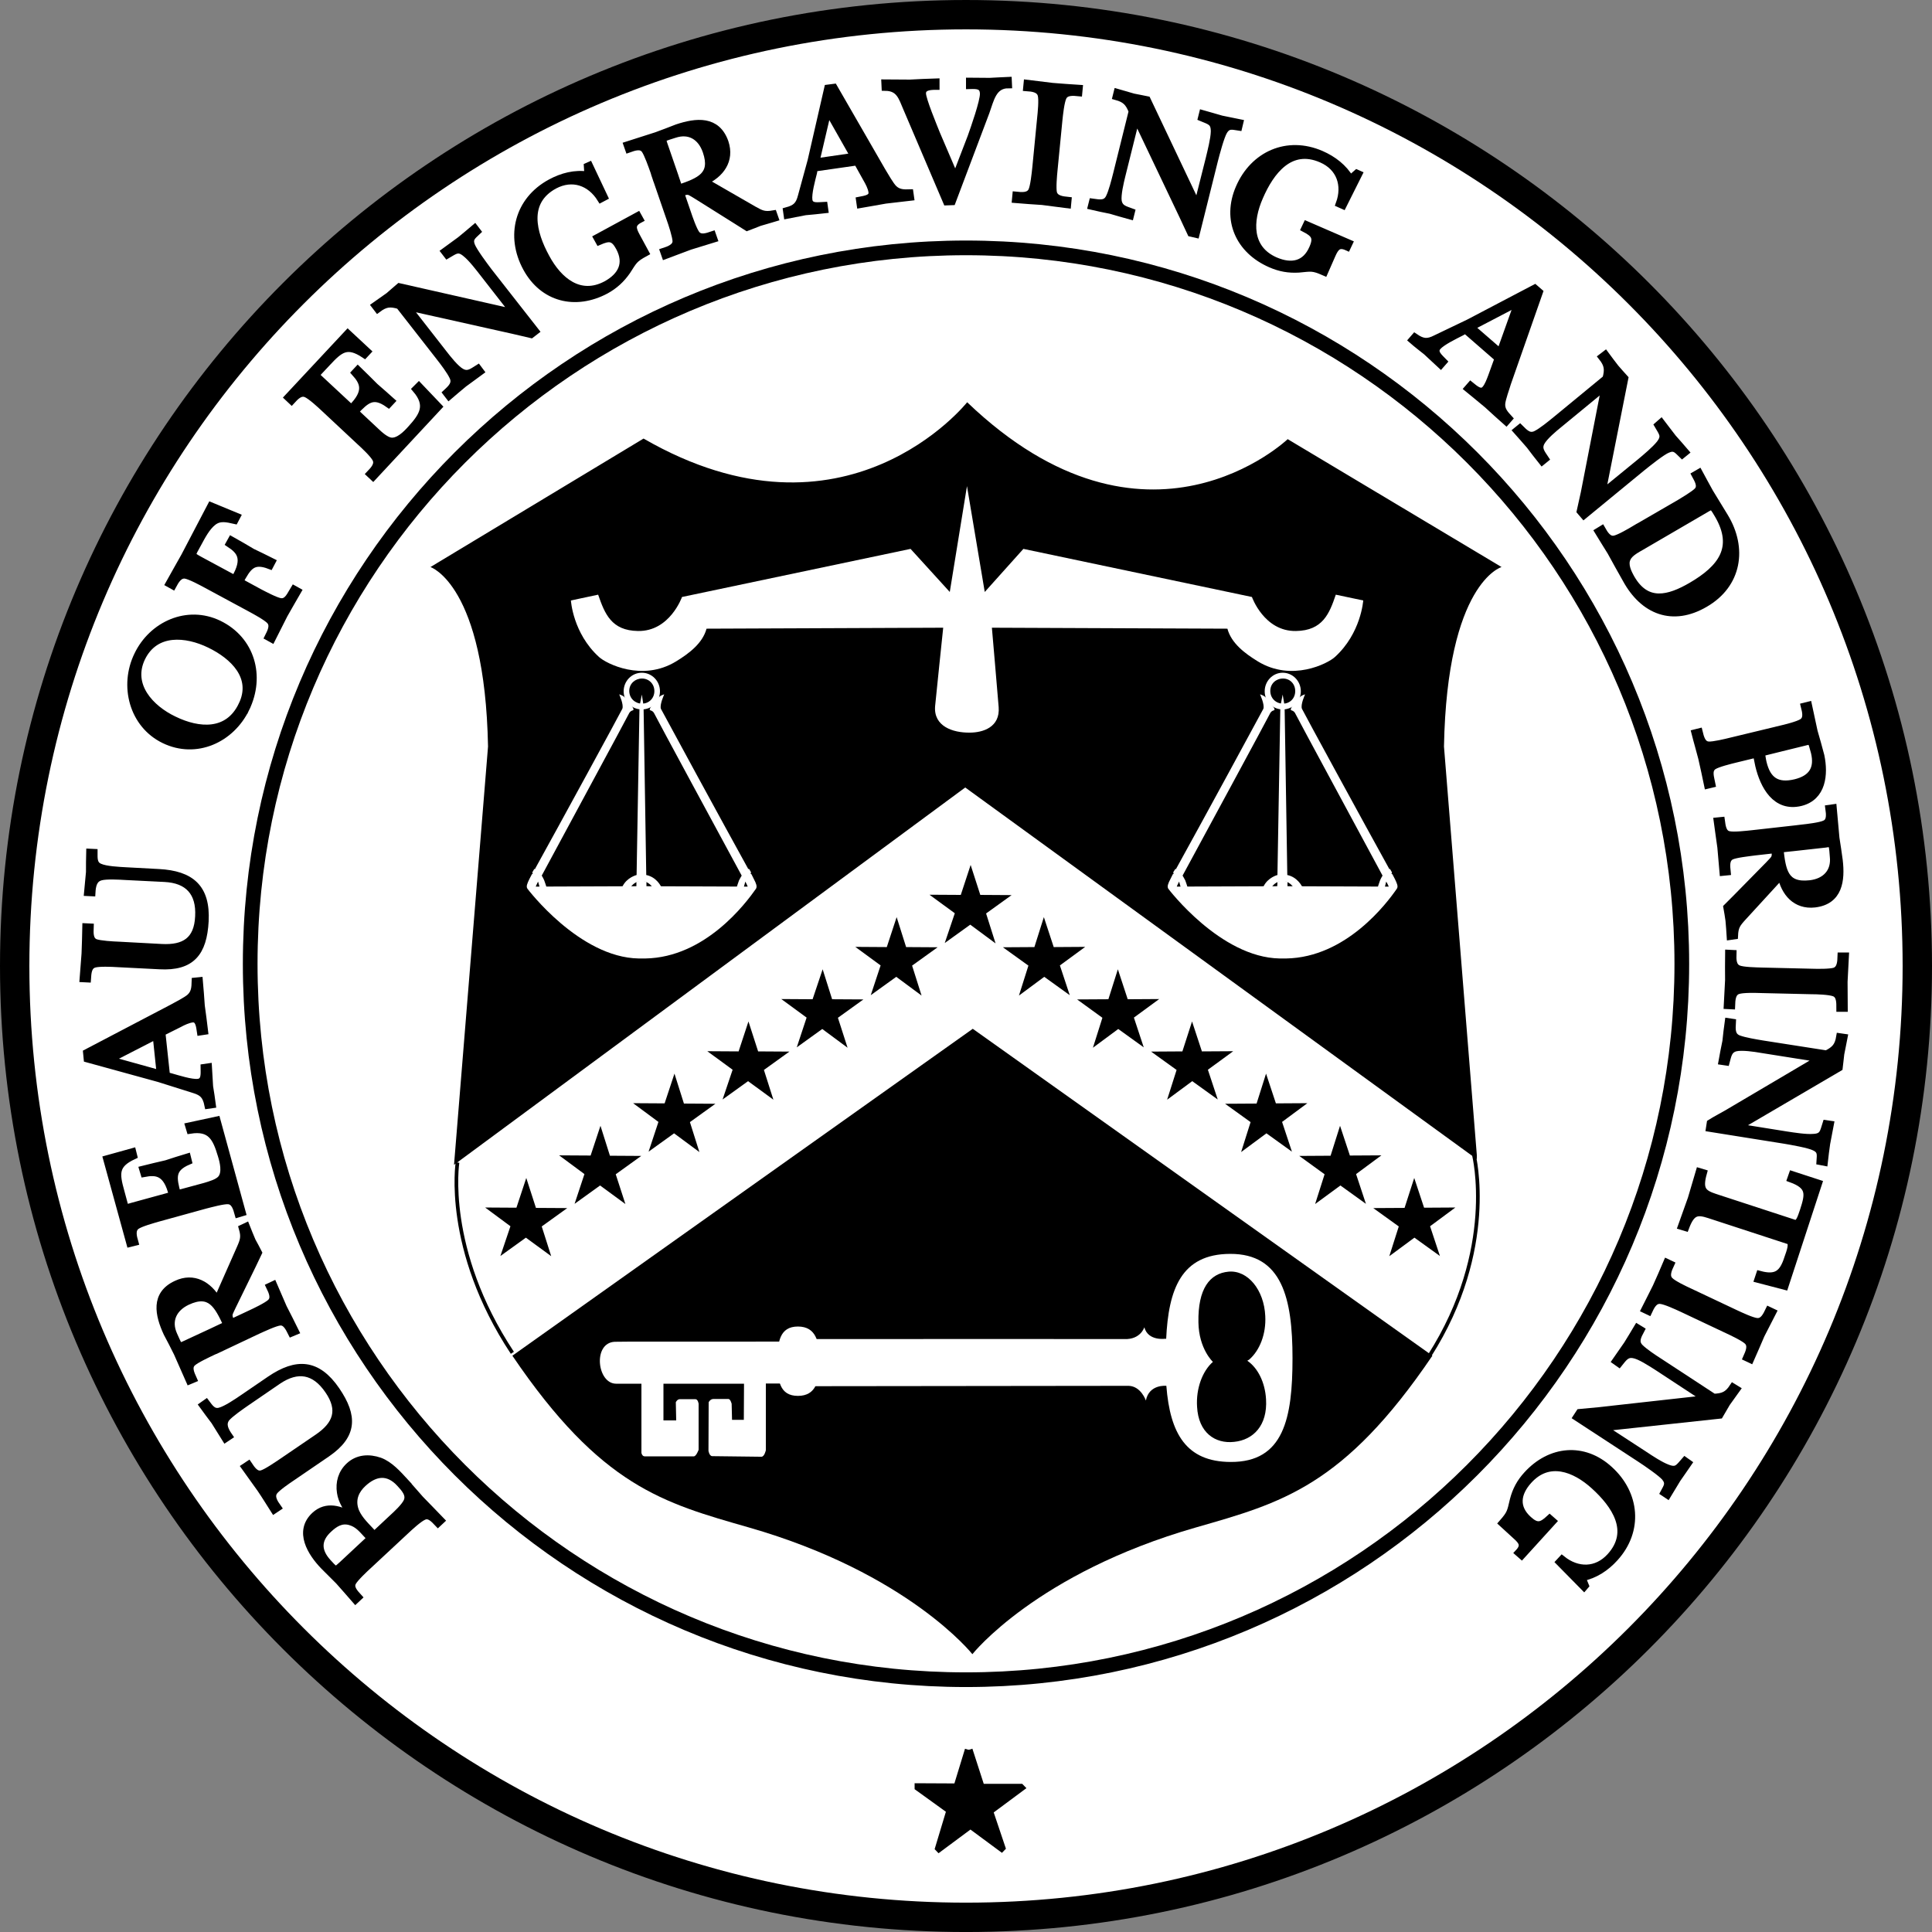
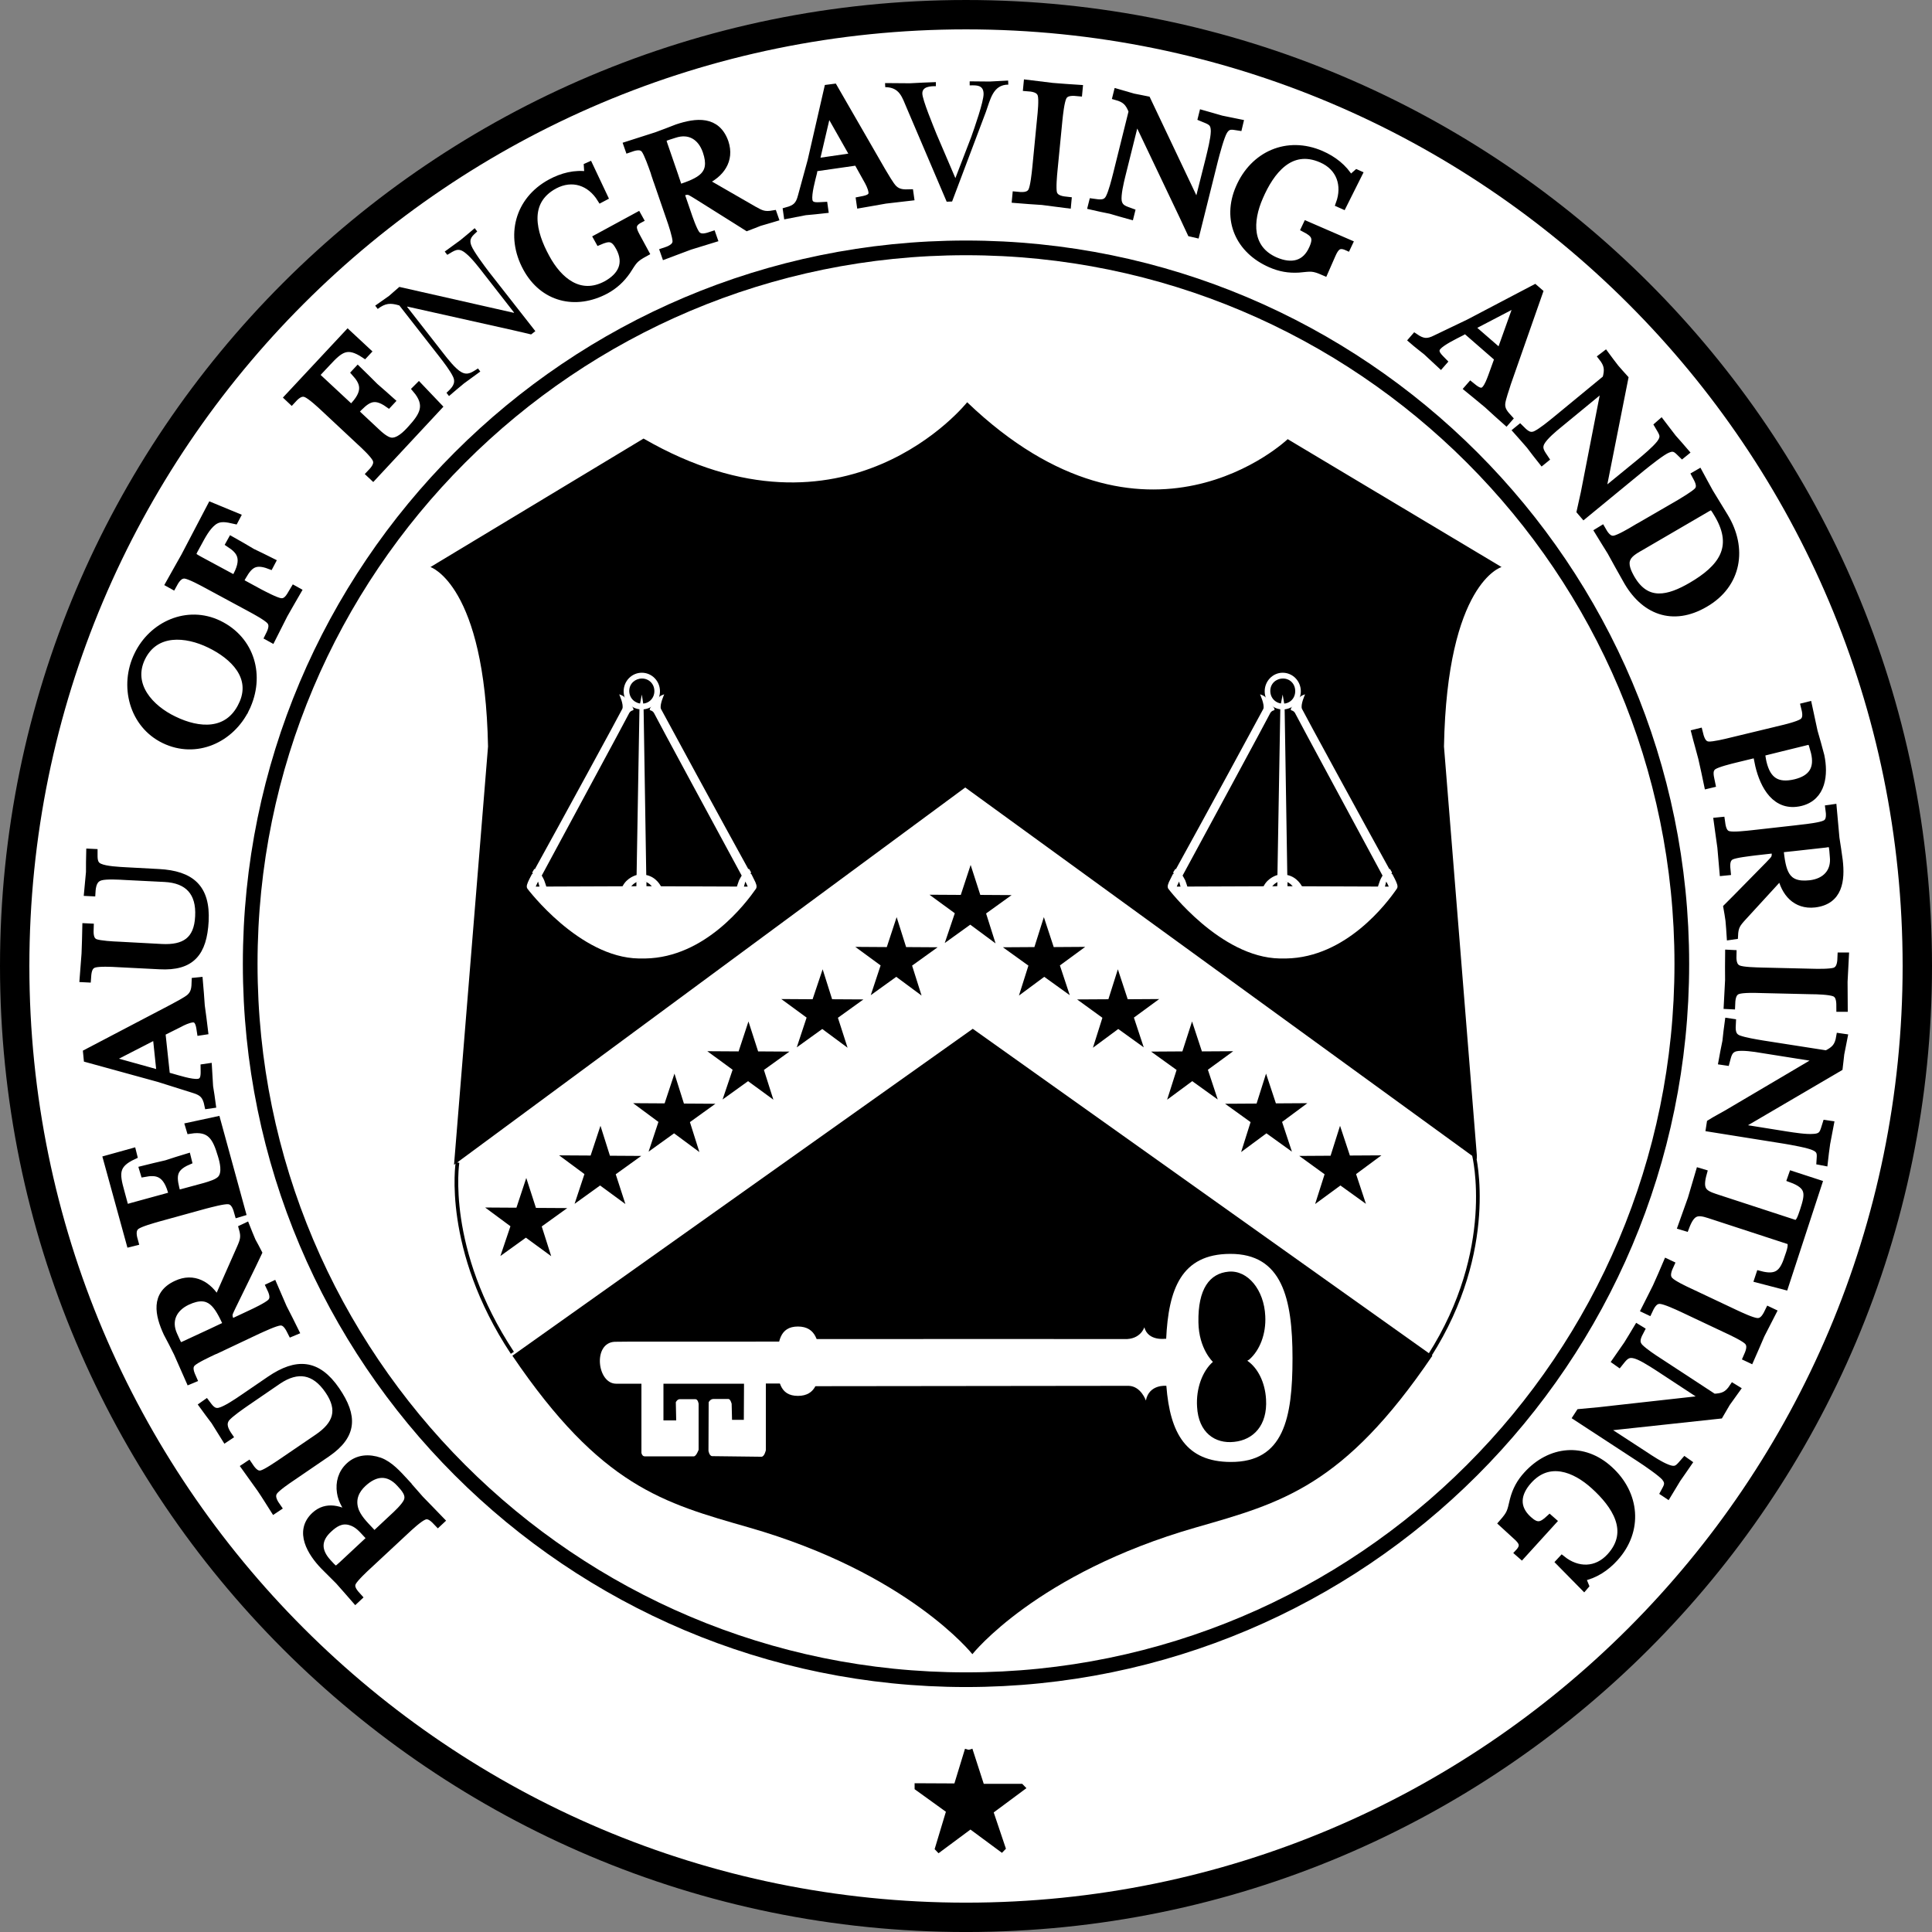
<svg xmlns="http://www.w3.org/2000/svg" xmlns:ns1="http://sodipodi.sourceforge.net/DTD/sodipodi-0.dtd" xmlns:ns2="http://www.inkscape.org/namespaces/inkscape" version="1.1" id="Layer_1" x="0px" y="0px" width="731.107px" height="731.113px" viewBox="0 0 731.107 731.113" enable-background="new 0 0 731.107 731.113" xml:space="preserve" ns1:version="0.32" ns2:version="0.45.1" ns1:docname="BEP.svg" ns2:output_extension="org.inkscape.output.svg.inkscape">
  <rect x="0" y="0" width="731.107" height="731.113" fill="#808080" stroke="none" />
  <defs id="defs186">
	
</defs>
  <ns1:namedview ns2:window-height="581" ns2:window-width="697" ns2:pageshadow="2" ns2:pageopacity="0.0" guidetolerance="10.0" gridtolerance="10.0" objecttolerance="10.0" borderopacity="1.0" bordercolor="#666666" pagecolor="#ffffff" id="base" ns2:zoom="0.51701996" ns2:cx="365.5535" ns2:cy="365.55649" ns2:window-x="58" ns2:window-y="22" ns2:current-layer="Layer_1" />
  <g id="g5">
    <g id="g7">
      <g id="g9">
        <g id="g11">
          <path style="fill:#ffffff;stroke:#000000;stroke-width:11.113;fill-opacity:1" id="path13" d="M 365.555,5.557 C 166.768,5.557 5.557,166.768 5.557,365.555 C 5.557,564.346 166.768,725.557 365.555,725.557 C 564.342,725.557 725.551,564.346 725.551,365.555 C 725.551,166.768 564.342,5.557 365.555,5.557 z " />
          <path style="fill:none;stroke:#000000;stroke-width:5.556" id="path15" d="M 365.555,93.801 C 515.139,93.801 636.432,215.094 636.432,364.752 C 636.432,514.338 515.139,635.631 365.555,635.631 C 215.971,635.631 94.68,514.338 94.68,364.752 C 94.68,215.094 215.971,93.801 365.555,93.801 z " />
          <path id="path17" d="M 542.045,513.023 C 508.488,562.517 484.945,568.732 452.559,578.019 C 392.168,595.343 367.967,625.98 367.967,625.98 C 367.967,625.98 343.768,595.343 283.379,578.019 C 250.99,568.732 227.449,562.517 193.891,513.023 L 368.114,389.318 L 542.045,513.023" />
          <path id="path19" d="M 487.285,166.182 L 568.219,214.58 C 568.219,214.58 547.6,220.43 546.43,282.5 L 558.862,437.131 L 558.862,438.668 L 365.262,298.002 L 171.812,440.789 L 184.68,282.5 C 183.51,221.234 162.893,214.58 162.893,214.58 L 243.534,165.963 C 320.081,210.123 365.993,152.217 365.993,152.217 C 433.842,217.213 487.285,166.182 487.285,166.182" />
          <polyline id="polyline21" points="357.514,356.855 361.314,345.598 351.736,338.58 363.582,338.65 367.309,327.318 370.965,338.65        382.811,338.725 373.156,345.672 376.742,357.002 367.164,349.912 357.514,356.855      " />
          <polyline id="polyline23" points="323.662,358.316 335.58,358.393 339.309,347.059 342.891,358.393 354.809,358.467 345.156,365.41        348.74,376.742 339.162,369.65 329.512,376.596 333.24,365.338 323.662,358.316      " />
          <polyline id="polyline25" points="295.662,378.059 307.504,378.133 311.307,366.801 314.889,378.133 326.732,378.203 317.084,385.15        320.738,396.482 311.16,389.391 301.51,396.338 305.238,385.076 295.662,378.059      " />
          <polyline id="polyline27" points="267.66,397.799 279.504,397.871 283.232,386.537 286.889,397.871 298.73,397.945 289.082,404.891        292.664,416.148 283.086,409.131 273.436,416.074 277.236,404.816 267.66,397.799      " />
          <polyline id="polyline29" points="239.584,417.465 251.502,417.539 255.232,406.279 258.812,417.611 270.73,417.686 261.08,424.629        264.662,435.961 255.084,428.873 245.434,435.816 249.164,424.559 239.584,417.465      " />
          <polyline id="polyline31" points="211.584,437.207 223.5,437.277 227.23,426.02 230.811,437.352 242.656,437.424 233.006,444.369        236.66,455.631 227.084,448.609 217.432,455.557 221.162,444.299 211.584,437.207      " />
          <polyline id="polyline33" points="189.359,475.297 193.16,464.037 183.582,456.947 195.428,457.02 199.154,445.762 202.811,457.094        214.654,457.164 205.004,464.111 208.586,475.369 199.01,468.352 189.359,475.297      " />
          <polyline id="polyline35" points="410.664,358.316 398.748,358.393 395.018,347.059 391.436,358.393 379.52,358.467 389.17,365.41        385.588,376.742 395.164,369.65 404.816,376.596 401.086,365.338 410.664,358.316      " />
          <polyline id="polyline37" points="438.664,378.059 426.75,378.133 423.021,366.801 419.436,378.133 407.596,378.203 417.17,385.15        413.588,396.482 423.168,389.391 432.816,396.338 429.09,385.076 438.664,378.059      " />
          <polyline id="polyline39" points="466.666,397.799 454.824,397.871 451.094,386.537 447.439,397.871 435.596,397.945 445.246,404.891        441.664,416.148 451.168,409.131 460.818,416.074 457.09,404.816 466.666,397.799      " />
          <polyline id="polyline41" points="494.74,417.465 482.824,417.539 479.098,406.279 475.516,417.611 463.596,417.686 473.246,424.629        469.664,435.961 479.242,428.873 488.893,435.816 485.164,424.559 494.74,417.465      " />
          <polyline id="polyline43" points="522.744,437.207 510.824,437.277 507.098,426.02 503.516,437.352 491.67,437.424 501.25,444.369        497.668,455.631 507.242,448.609 516.893,455.557 513.166,444.299 522.744,437.207      " />
-           <polyline id="polyline45" points="544.896,475.297 541.166,464.037 550.744,456.947 538.9,457.02 535.172,445.762 531.516,457.094        519.67,457.164 529.324,464.111 525.738,475.369 535.244,468.352 544.896,475.297      " />
          <path style="fill:#ffffff" id="path47" d="M 445.32,335.506 C 445.32,335.506 445.611,334.703 446.195,333.608 L 446.781,335.657 L 449.484,335.802 L 449.414,335.802 C 449.414,335.802 448.828,333.9 448.535,333.171 C 448.17,332.439 447.512,331.343 447.512,331.343 C 454.53,318.402 480.047,271.243 480.412,270.368 C 481.287,268.245 482.678,269.27 482.24,268.173 C 481.801,267.15 480.849,266.491 479.754,264.81 C 478.656,263.128 476.83,262.763 476.83,262.763 C 476.83,262.763 478.656,266.71 478.072,268.245 C 477.488,269.415 454.166,312.333 445.099,328.71 C 445.464,328.931 444.878,328.636 444.661,329.001 C 444.44,329.368 444.22,329.733 444.003,330.026 C 443.929,330.317 444.149,330.464 444.22,330.684 C 443.857,330.463 443.782,330.975 442.904,332.657 C 442.029,334.341 441.588,335.436 442.101,336.311 C 442.101,336.311 461.767,362.34 484.287,362.707 L 486.697,362.707 C 509.437,362.34 524.935,341.648 528.592,336.311 C 529.178,335.436 528.666,334.34 527.863,332.657 C 526.984,330.975 526.838,330.464 526.472,330.684 C 526.617,330.463 526.837,330.317 526.691,330.026 C 526.546,329.733 526.326,329.368 526.105,329.001 C 525.888,328.636 525.3,328.931 525.667,328.71 C 516.601,312.333 493.206,269.415 492.694,268.245 C 492.036,266.71 493.864,262.763 493.864,262.763 C 493.864,262.763 492.036,263.128 491.01,264.81 C 489.914,266.492 488.891,267.15 488.524,268.173 C 488.086,269.271 489.477,268.245 490.354,270.368 C 490.719,271.243 516.233,318.401 523.18,331.343 C 523.18,331.343 522.522,332.439 522.231,333.171 C 521.938,333.9 521.352,335.802 521.352,335.802 L 524.059,335.657 L 524.571,333.608 C 525.229,334.704 525.52,335.506 525.52,335.506 L 487.209,335.361 L 487.209,333.752 C 487.209,333.752 485.676,333.24 485.381,332.291 C 484.871,333.24 483.406,333.752 483.406,333.752 L 483.334,335.361 L 445.32,335.506" />
          <path style="fill:#ffffff" id="path49" d="M 485.531,256.766 C 488.088,256.766 490.136,258.741 490.136,261.518 C 490.136,264.299 488.087,266.272 485.531,266.272 C 482.898,266.272 480.705,264.299 480.705,261.446 C 480.705,258.668 482.898,256.766 485.531,256.766 L 485.383,254.575 C 481.654,254.575 478.584,257.718 478.584,261.595 C 478.584,265.468 481.654,268.466 485.383,268.466 C 489.184,268.466 492.258,265.468 492.258,261.595 C 492.258,257.718 489.184,254.575 485.383,254.575 L 485.531,256.766" />
          <path style="fill:#ffffff" id="path51" d="M 487.139,331.121 L 486.116,267.076 L 485.384,262.834 L 484.509,267.367 L 483.409,331.121 C 483.409,331.121 479.827,332 478.147,335.435 L 481.434,335.435 C 481.434,335.435 482.825,333.386 485.311,333.386 C 487.797,333.386 489.184,335.435 489.184,335.435 L 492.696,335.435 C 492.695,335.436 491.012,331.924 487.139,331.121" />
          <path style="fill:#ffffff" id="path53" d="M 202.736,335.506 C 202.736,335.506 203.029,334.703 203.615,333.608 L 204.199,335.657 L 206.904,335.802 L 206.832,335.802 C 206.832,335.802 206.248,333.9 205.953,333.171 C 205.662,332.439 205.004,331.343 205.004,331.343 C 211.949,318.402 237.465,271.243 237.83,270.368 C 238.707,268.245 240.098,269.27 239.658,268.173 C 239.293,267.15 238.269,266.491 237.174,264.81 C 236.149,263.128 234.322,262.763 234.322,262.763 C 234.322,262.763 236.148,266.71 235.49,268.245 C 234.98,269.415 211.584,312.333 202.517,328.71 C 202.884,328.931 202.298,328.636 202.079,329.001 C 201.858,329.368 201.64,329.733 201.493,330.026 C 201.348,330.317 201.567,330.464 201.712,330.684 C 201.349,330.463 201.2,330.975 200.323,332.657 C 199.52,334.341 199.009,335.436 199.593,336.311 C 199.593,336.311 219.187,362.34 241.706,362.707 L 244.19,362.707 C 266.926,362.34 282.354,341.648 286.081,336.311 C 286.595,335.436 286.157,334.34 285.278,332.657 C 284.401,330.975 284.329,330.464 283.962,330.684 C 284.034,330.463 284.255,330.317 284.183,330.026 C 283.962,329.733 283.816,329.368 283.597,329.001 C 283.378,328.636 282.72,328.931 283.085,328.71 C 274.021,312.333 250.698,269.415 250.112,268.245 C 249.526,266.71 251.354,262.763 251.354,262.763 C 251.354,262.763 249.526,263.128 248.43,264.81 C 247.334,266.492 246.381,267.15 245.944,268.173 C 245.506,269.271 246.895,268.245 247.774,270.368 C 248.137,271.243 273.653,318.401 280.67,331.343 C 280.67,331.343 280.014,332.439 279.649,333.171 C 279.356,333.9 278.772,335.802 278.772,335.802 L 281.477,335.657 L 282.061,333.608 C 282.645,334.704 282.938,335.506 282.938,335.506 L 244.629,335.361 L 244.629,333.752 C 244.629,333.752 243.094,333.24 242.801,332.291 C 242.363,333.24 240.826,333.752 240.826,333.752 L 240.826,335.361 L 202.736,335.506" />
          <path style="fill:#ffffff" id="path55" d="M 242.947,256.766 C 245.508,256.766 247.627,258.741 247.627,261.518 C 247.627,264.299 245.508,266.272 242.947,266.272 C 240.39,266.272 238.123,264.299 238.123,261.446 C 238.123,258.668 240.391,256.766 242.947,256.766 L 242.875,254.575 C 239.074,254.575 236.002,257.718 236.002,261.595 C 236.002,265.468 239.074,268.466 242.875,268.466 C 246.678,268.466 249.746,265.468 249.746,261.595 C 249.746,257.718 246.678,254.575 242.875,254.575 L 242.947,256.766" />
          <path style="fill:#ffffff" id="path57" d="M 244.557,331.121 L 243.534,267.076 L 242.876,262.834 L 241.999,267.367 L 240.901,331.121 C 240.901,331.121 237.247,332 235.565,335.435 L 238.854,335.435 C 238.854,335.435 240.317,333.386 242.729,333.386 C 245.215,333.386 246.678,335.435 246.678,335.435 L 250.114,335.435 C 250.113,335.436 248.506,331.924 244.557,331.121" />
-           <path style="fill:#ffffff" id="path59" d="M 375.352,237.539 C 375.352,237.539 377.547,262.908 377.913,267.586 C 378.497,275.191 371.991,277.238 366.944,277.238 C 360.51,277.31 353.272,274.824 353.858,267.295 C 354.151,264.078 356.928,237.539 356.928,237.539 L 267.367,237.904 C 265.904,243.386 260.787,247.261 255.888,250.259 C 243.021,258.155 229.349,251.064 226.716,248.65 C 216.773,239.658 216.042,227.228 216.042,227.228 L 226.353,225.037 C 228.837,232.201 231.324,238.635 241.412,238.783 C 253.476,239.002 258.082,225.914 258.082,225.914 L 344.572,207.709 L 359.414,224.014 L 365.922,183.95 L 372.649,224.014 L 387.268,207.709 L 473.758,225.914 C 473.758,225.914 478.363,239.002 490.43,238.783 C 500.518,238.635 503.078,232.201 505.491,225.037 L 515.872,227.228 C 515.872,227.228 515.069,239.658 505.124,248.65 C 502.491,251.064 488.823,258.156 475.954,250.259 C 471.056,247.261 465.936,243.386 464.475,237.904 L 375.352,237.539" />
          <path style="fill:#ffffff" id="path61" d="M 467.031,545.629 C 474.269,544.9 479.679,539.416 479.097,529.545 C 478.73,523.039 475.952,517.629 472.003,514.922 L 472.735,514.484 C 476.68,511.048 479.167,504.834 478.803,498.033 C 478.362,488.092 472.149,480.562 464.91,481.221 C 457.746,481.879 453.285,487.727 453.506,500.375 C 453.652,510.461 458.988,515.363 458.988,515.363 C 455.039,518.799 452.556,525.451 452.994,532.322 C 453.508,542.193 459.867,546.434 467.031,545.629 L 465.644,553.234 C 448.902,553.16 442.759,542.484 441.371,524.425 C 441.371,524.425 434.863,523.696 433.621,529.982 C 433.621,529.982 431.793,524.572 427.115,524.425 L 300.047,524.571 L 297.563,523.55 L 289.813,523.55 L 289.813,548.773 C 289.813,548.773 289.301,551.259 288.131,551.259 C 286.889,551.259 270.805,551.038 269.561,551.038 C 268.391,551.038 268.1,548.993 268.1,548.993 L 268.172,530.639 C 268.172,530.639 268.758,529.397 270,529.397 C 271.168,529.397 274.824,529.397 275.629,529.397 C 276.434,529.397 276.871,531.225 276.871,531.225 L 277.017,537.293 L 281.478,537.293 L 281.55,523.621 L 251.062,523.621 L 251.062,537.514 L 255.888,537.514 L 255.742,530.639 C 255.742,530.639 256.254,529.471 257.279,529.471 C 258.3,529.471 262.103,529.471 263.127,529.471 C 264.151,529.471 264.369,531.225 264.369,531.225 L 264.369,548.625 C 264.369,548.625 263.492,551.111 262.543,551.111 C 261.518,551.111 244.994,551.111 243.973,551.111 C 242.948,551.111 242.729,549.795 242.729,549.795 L 242.729,523.621 C 242.729,523.621 240.682,523.621 233.153,523.621 C 225.915,523.621 224.231,508.123 232.641,507.756 C 235.711,507.611 263.053,507.756 295.004,507.682 C 295.881,507.682 295.881,506.733 296.758,506.733 C 352.834,506.661 425.504,506.733 425.504,506.733 C 431.647,506.954 433.037,502.272 433.037,502.272 C 434.5,507.682 441.15,506.586 441.15,506.586 L 441.296,506.732 C 442.175,487.869 446.997,474.562 465.497,474.492 C 485.163,474.418 489.112,491.304 489.112,513.971 C 489.112,536.635 485.821,553.377 465.643,553.233 L 467.031,545.629" />
          <path style="fill:#ffffff" id="path63" d="M 301.949,528.229 C 308.892,528.229 310.137,522.381 310.137,515.143 C 310.137,507.905 308.893,501.983 301.949,501.983 C 295.004,501.983 294.199,507.905 294.199,515.143 C 294.199,522.381 295.004,528.229 301.949,528.229" />
-           <path id="path65" d="M 102.211,522.09 C 112.227,515.289 120.051,515.654 127.213,526.11 C 133.94,535.979 133.721,543.073 123.777,549.944 L 110.619,558.936 C 108.863,560.106 104.769,562.885 103.672,564.42 C 102.283,566.465 103.818,568.732 105.061,570.488 L 103.745,571.363 C 102.065,568.732 100.384,565.953 98.63,563.396 C 96.655,560.617 94.681,557.912 92.706,555.132 L 94.022,554.257 C 95.192,556.011 96.727,558.423 99.067,557.765 C 100.895,557.253 104.989,554.404 106.745,553.234 L 120.27,544.021 C 127.36,539.195 129.481,533.638 124.29,526.109 C 119.099,518.504 112.593,517.482 105.21,522.451 L 93.146,530.715 C 91.246,532.031 87.003,534.955 85.615,536.637 C 83.861,538.979 85.177,541.389 86.64,543.51 L 85.324,544.387 C 83.935,542.194 82.619,539.998 81.23,537.807 C 79.767,535.834 78.23,533.86 76.769,531.811 L 78.011,530.936 C 79.327,532.69 80.572,534.663 83.058,534.081 C 85.542,533.493 89.783,530.569 92.05,529.034 L 102.211,522.09" />
+           <path id="path65" d="M 102.211,522.09 C 112.227,515.289 120.051,515.654 127.213,526.11 C 133.94,535.979 133.721,543.073 123.777,549.944 L 110.619,558.936 C 108.863,560.106 104.769,562.885 103.672,564.42 C 102.283,566.465 103.818,568.732 105.061,570.488 L 103.745,571.363 C 102.065,568.732 100.384,565.953 98.63,563.396 C 96.655,560.617 94.681,557.912 92.706,555.132 L 94.022,554.257 C 95.192,556.011 96.727,558.423 99.067,557.765 C 100.895,557.253 104.989,554.404 106.745,553.234 L 120.27,544.021 C 127.36,539.195 129.481,533.638 124.29,526.109 C 119.099,518.504 112.593,517.482 105.21,522.451 L 93.146,530.715 C 91.246,532.031 87.003,534.955 85.615,536.637 C 83.861,538.979 85.177,541.389 86.64,543.51 L 85.324,544.387 C 79.767,535.834 78.23,533.86 76.769,531.811 L 78.011,530.936 C 79.327,532.69 80.572,534.663 83.058,534.081 C 85.542,533.493 89.783,530.569 92.05,529.034 L 102.211,522.09" />
          <path style="fill:none;stroke:#000000;stroke-width:2.778" id="path67" d="M 102.211,522.09 C 112.227,515.289 120.051,515.654 127.213,526.11 C 133.94,535.979 133.721,543.073 123.777,549.944 L 110.619,558.936 C 108.863,560.106 104.769,562.885 103.672,564.42 C 102.283,566.465 103.818,568.732 105.061,570.488 L 103.745,571.363 C 102.065,568.732 100.384,565.953 98.63,563.396 C 96.655,560.617 94.681,557.912 92.706,555.132 L 94.022,554.257 C 95.192,556.011 96.727,558.423 99.067,557.765 C 100.895,557.253 104.989,554.404 106.745,553.234 L 120.27,544.021 C 127.36,539.195 129.481,533.638 124.29,526.109 C 119.099,518.504 112.593,517.482 105.21,522.451 L 93.146,530.715 C 91.246,532.031 87.003,534.955 85.615,536.637 C 83.861,538.979 85.177,541.389 86.64,543.51 L 85.324,544.387 C 83.935,542.194 82.619,539.998 81.23,537.807 C 79.767,535.834 78.23,533.86 76.769,531.811 L 78.011,530.936 C 79.327,532.69 80.572,534.663 83.058,534.081 C 85.542,533.493 89.783,530.569 92.05,529.034 L 102.211,522.09 z " />
          <path id="path69" d="M 59.951,460.893 C 57.904,461.479 53.152,462.795 51.617,463.891 C 49.644,465.352 50.375,467.985 50.959,470.034 L 49.205,470.472 L 40.432,438.595 L 50.157,435.892 L 50.522,437.353 C 43.358,440.644 43.795,444.152 45.696,450.953 L 46.94,455.558 C 47.524,457.533 47.231,457.312 50.085,456.507 L 65.29,452.343 C 63.243,443.421 59.222,443.13 54.542,444.005 L 54.103,442.542 C 57.029,441.813 60.027,441.081 62.953,440.423 C 65.51,439.548 68.215,438.741 70.848,437.937 L 71.213,439.4 C 64.705,442.177 65.363,445.687 67.047,451.83 L 77.572,448.978 C 79.474,448.394 82.545,447.587 83.789,445.98 C 85.543,443.714 84.592,439.695 83.789,437.132 C 81.814,430.482 79.768,426.388 71.943,427.628 L 71.505,426.167 L 82.032,423.901 L 91.61,458.848 L 90.147,459.286 C 89.563,457.165 88.831,454.534 86.42,454.315 C 84.518,454.167 79.766,455.483 77.719,455.995 L 59.951,460.893" />
          <path style="fill:none;stroke:#000000;stroke-width:2.778" id="path71" d="M 59.951,460.893 C 57.904,461.479 53.152,462.795 51.617,463.891 C 49.644,465.352 50.375,467.985 50.959,470.034 L 49.205,470.472 L 40.432,438.595 L 50.157,435.892 L 50.522,437.353 C 43.358,440.644 43.795,444.152 45.696,450.953 L 46.94,455.558 C 47.524,457.533 47.231,457.312 50.085,456.507 L 65.29,452.343 C 63.243,443.421 59.222,443.13 54.542,444.005 L 54.103,442.542 C 57.029,441.813 60.027,441.081 62.953,440.423 C 65.51,439.548 68.215,438.741 70.848,437.937 L 71.213,439.4 C 64.705,442.177 65.363,445.687 67.047,451.83 L 77.572,448.978 C 79.474,448.394 82.545,447.587 83.789,445.98 C 85.543,443.714 84.592,439.695 83.789,437.132 C 81.814,430.482 79.768,426.388 71.943,427.628 L 71.505,426.167 L 82.032,423.901 L 91.61,458.848 L 90.147,459.286 C 89.563,457.165 88.831,454.534 86.42,454.315 C 84.518,454.167 79.766,455.483 77.719,455.995 L 59.951,460.893 z " />
          <path id="path73" d="M 60.098,330.246 C 72.235,330.904 78.229,335.947 77.571,348.596 C 76.915,360.512 72.456,366.069 60.391,365.41 L 44.526,364.605 C 42.333,364.459 37.436,364.24 35.606,364.826 C 33.266,365.555 33.194,368.262 33.047,370.383 L 31.512,370.307 C 31.731,367.166 32.026,364.022 32.244,360.879 C 32.389,357.514 32.463,354.152 32.535,350.787 L 34.072,350.861 C 33.998,352.982 33.777,355.759 36.045,356.709 C 37.799,357.367 42.699,357.658 44.893,357.734 L 61.196,358.611 C 69.751,359.049 74.794,355.98 75.233,346.838 C 75.745,337.701 71.212,332.803 62.294,332.365 L 47.671,331.633 C 45.331,331.487 40.214,331.195 38.167,331.779 C 35.315,332.511 34.876,335.215 34.731,337.775 L 33.194,337.701 C 33.415,335.142 33.706,332.582 33.924,330.025 C 33.924,327.539 33.924,325.052 33.998,322.566 L 35.533,322.64 C 35.533,324.761 35.314,327.101 37.654,328.122 C 39.992,329.22 45.111,329.436 47.816,329.587 L 60.098,330.246" />
          <path style="fill:none;stroke:#000000;stroke-width:2.778" id="path75" d="M 60.098,330.246 C 72.235,330.904 78.229,335.947 77.571,348.596 C 76.915,360.512 72.456,366.069 60.391,365.41 L 44.526,364.605 C 42.333,364.459 37.436,364.24 35.606,364.826 C 33.266,365.555 33.194,368.262 33.047,370.383 L 31.512,370.307 C 31.731,367.166 32.026,364.022 32.244,360.879 C 32.389,357.514 32.463,354.152 32.535,350.787 L 34.072,350.861 C 33.998,352.982 33.777,355.759 36.045,356.709 C 37.799,357.367 42.699,357.658 44.893,357.734 L 61.196,358.611 C 69.751,359.049 74.794,355.98 75.233,346.838 C 75.745,337.701 71.212,332.803 62.294,332.365 L 47.671,331.633 C 45.331,331.487 40.214,331.195 38.167,331.779 C 35.315,332.511 34.876,335.215 34.731,337.775 L 33.194,337.701 C 33.415,335.142 33.706,332.582 33.924,330.025 C 33.924,327.539 33.924,325.052 33.998,322.566 L 35.533,322.64 C 35.533,324.761 35.314,327.101 37.654,328.122 C 39.992,329.22 45.111,329.436 47.816,329.587 L 60.098,330.246 z " />
          <path id="path77" d="M 89.562,195.5 L 88.83,196.889 C 85.906,196.231 83.129,195.5 80.57,197.547 C 78.156,199.447 76.402,202.811 74.865,205.662 C 72.308,210.342 72.015,209.976 75.672,212.023 L 88.83,219.115 C 93.51,211.291 90.877,208.367 86.857,205.734 L 87.587,204.418 C 90.218,205.881 92.851,207.418 95.409,208.951 C 97.895,210.123 100.382,211.365 102.868,212.607 L 102.136,213.998 C 95.484,211.437 93.728,214.508 90.657,220.139 L 98.042,224.16 C 99.87,225.109 104.257,227.449 106.157,227.742 C 108.934,228.107 110.032,224.963 111.276,222.99 L 112.59,223.72 C 110.908,226.644 109.152,229.642 107.473,232.638 C 105.938,235.638 104.475,238.634 102.868,241.779 L 101.552,241.049 C 102.501,239.147 103.818,236.735 102.21,234.906 C 100.966,233.517 96.653,231.177 94.753,230.154 L 78.228,221.234 C 76.33,220.211 72.015,217.871 70.113,217.58 C 67.703,217.287 66.386,219.699 65.361,221.6 L 64.047,220.87 C 66.02,217.288 67.994,213.925 69.895,210.487 C 73.258,204.128 76.477,197.839 79.838,191.479 L 89.562,195.5" />
          <path style="fill:none;stroke:#000000;stroke-width:2.778" id="path79" d="M 89.562,195.5 L 88.83,196.889 C 85.906,196.231 83.129,195.5 80.57,197.547 C 78.156,199.447 76.402,202.811 74.865,205.662 C 72.308,210.342 72.015,209.976 75.672,212.023 L 88.83,219.115 C 93.51,211.291 90.877,208.367 86.857,205.734 L 87.587,204.418 C 90.218,205.881 92.851,207.418 95.409,208.951 C 97.895,210.123 100.382,211.365 102.868,212.607 L 102.136,213.998 C 95.484,211.437 93.728,214.508 90.657,220.139 L 98.042,224.16 C 99.87,225.109 104.257,227.449 106.157,227.742 C 108.934,228.107 110.032,224.963 111.276,222.99 L 112.59,223.72 C 110.908,226.644 109.152,229.642 107.473,232.638 C 105.938,235.638 104.475,238.634 102.868,241.779 L 101.552,241.049 C 102.501,239.147 103.818,236.735 102.21,234.906 C 100.966,233.517 96.653,231.177 94.753,230.154 L 78.228,221.234 C 76.33,220.211 72.015,217.871 70.113,217.58 C 67.703,217.287 66.386,219.699 65.361,221.6 L 64.047,220.87 C 66.02,217.288 67.994,213.925 69.895,210.487 C 73.258,204.128 76.477,197.839 79.838,191.479 L 89.562,195.5 z " />
          <path id="path81" d="M 122.828,154.557 C 121.291,153.096 117.637,149.733 115.881,149.002 C 113.615,148.051 111.787,150.023 110.326,151.633 L 109.01,150.391 L 131.602,126.192 L 138.987,133.063 L 137.962,134.159 C 131.382,129.774 128.677,131.966 123.853,137.157 L 120.562,140.667 C 119.173,142.202 119.246,141.765 121.367,143.812 L 132.92,154.558 C 139.426,148.197 137.598,144.615 134.381,141.035 L 135.404,139.937 C 137.525,141.984 139.718,144.177 141.838,146.298 C 143.885,148.052 146.006,149.952 148.053,151.78 L 147.03,152.876 C 141.255,148.782 138.622,151.122 134.235,155.802 L 142.204,163.259 C 143.667,164.648 146.007,166.769 147.979,166.988 C 150.831,167.281 153.756,164.355 155.51,162.383 C 160.19,157.264 162.602,153.317 157.41,147.248 L 158.508,146.15 L 165.893,153.902 L 141.18,180.439 L 140.01,179.343 C 141.473,177.808 143.373,175.835 142.278,173.64 C 141.399,171.886 137.817,168.523 136.284,167.134 L 122.828,154.557" />
          <path style="fill:none;stroke:#000000;stroke-width:2.778" id="path83" d="M 122.828,154.557 C 121.291,153.096 117.637,149.733 115.881,149.002 C 113.615,148.051 111.787,150.023 110.326,151.633 L 109.01,150.391 L 131.602,126.192 L 138.987,133.063 L 137.962,134.159 C 131.382,129.774 128.677,131.966 123.853,137.157 L 120.562,140.667 C 119.173,142.202 119.246,141.765 121.367,143.812 L 132.92,154.558 C 139.426,148.197 137.598,144.615 134.381,141.035 L 135.404,139.937 C 137.525,141.984 139.718,144.177 141.838,146.298 C 143.885,148.052 146.006,149.952 148.053,151.78 L 147.03,152.876 C 141.255,148.782 138.622,151.122 134.235,155.802 L 142.204,163.259 C 143.667,164.648 146.007,166.769 147.979,166.988 C 150.831,167.281 153.756,164.355 155.51,162.383 C 160.19,157.264 162.602,153.317 157.41,147.248 L 158.508,146.15 L 165.893,153.902 L 141.18,180.439 L 140.01,179.343 C 141.473,177.808 143.373,175.835 142.278,173.64 C 141.399,171.886 137.817,168.523 136.284,167.134 L 122.828,154.557 z " />
          <path id="path85" d="M 151.121,115.59 C 147.685,114.565 145.857,114.713 142.933,116.906 L 141.982,115.662 C 143.738,114.42 145.418,113.25 147.173,112.006 C 148.489,110.91 149.804,109.668 151.12,108.57 L 194.401,118.367 L 194.547,118.295 L 183.141,103.672 C 181.387,101.406 178.537,97.676 176.342,95.922 C 173.418,93.438 172.176,94.752 169.252,96.434 L 168.299,95.192 C 170.274,93.729 172.248,92.34 174.223,90.878 C 176.051,89.417 177.731,87.954 179.633,86.345 L 180.584,87.589 C 178.828,89.271 177.293,90.22 178.389,92.999 C 179.196,95.118 183.289,100.601 184.897,102.724 L 202.588,125.314 L 200.981,126.556 C 198.715,126.044 196.448,125.46 194.11,124.949 L 154.19,116.029 L 154.044,116.103 L 167.79,133.722 C 169.325,135.697 172.395,139.644 174.589,140.814 C 177.073,142.203 178.757,140.74 180.876,139.423 L 181.753,140.595 C 179.706,142.128 177.587,143.593 175.54,145.128 C 173.638,146.663 171.811,148.271 169.911,149.88 L 168.958,148.636 C 170.86,146.882 172.688,145.2 171.444,142.568 C 170.421,140.377 167.862,137.013 166.253,134.966 L 151.121,115.59" />
-           <path style="fill:none;stroke:#000000;stroke-width:2.778" id="path87" d="M 151.121,115.59 C 147.685,114.565 145.857,114.713 142.933,116.906 L 141.982,115.662 C 143.738,114.42 145.418,113.25 147.173,112.006 C 148.489,110.91 149.804,109.668 151.12,108.57 L 194.401,118.367 L 194.547,118.295 L 183.141,103.672 C 181.387,101.406 178.537,97.676 176.342,95.922 C 173.418,93.438 172.176,94.752 169.252,96.434 L 168.299,95.192 C 170.274,93.729 172.248,92.34 174.223,90.878 C 176.051,89.417 177.731,87.954 179.633,86.345 L 180.584,87.589 C 178.828,89.271 177.293,90.22 178.389,92.999 C 179.196,95.118 183.289,100.601 184.897,102.724 L 202.588,125.314 L 200.981,126.556 C 198.715,126.044 196.448,125.46 194.11,124.949 L 154.19,116.029 L 154.044,116.103 L 167.79,133.722 C 169.325,135.697 172.395,139.644 174.589,140.814 C 177.073,142.203 178.757,140.74 180.876,139.423 L 181.753,140.595 C 179.706,142.128 177.587,143.593 175.54,145.128 C 173.638,146.663 171.811,148.271 169.911,149.88 L 168.958,148.636 C 170.86,146.882 172.688,145.2 171.444,142.568 C 170.421,140.377 167.862,137.013 166.253,134.966 L 151.121,115.59 z " />
          <path id="path89" d="M 228.619,74.574 L 227.375,75.232 C 223.428,68.871 216.629,66.459 209.756,70.113 C 198.352,76.328 201.568,88.246 206.611,97.457 C 211.363,106.305 219.406,113.029 229.422,107.693 C 235.272,104.476 237.684,99.65 234.395,93.582 C 232.274,89.635 230.448,89.707 226.717,91.316 L 225.986,90 L 241.34,81.666 L 242.07,82.98 C 238.853,84.664 239.22,86.49 240.828,89.416 L 244.191,95.629 C 239.879,97.971 239.804,98.629 237.246,102.574 C 235.053,105.719 232.566,107.986 229.277,109.812 C 217.798,115.953 205.515,112.957 199.228,101.332 C 192.722,89.342 196.085,75.818 208.367,69.164 C 212.679,66.824 217.58,65.508 222.551,66.312 L 222.332,62.949 L 222.99,62.656 L 228.619,74.574" />
          <path style="fill:none;stroke:#000000;stroke-width:2.778" id="path91" d="M 228.619,74.574 L 227.375,75.232 C 223.428,68.871 216.629,66.459 209.756,70.113 C 198.352,76.328 201.568,88.246 206.611,97.457 C 211.363,106.305 219.406,113.029 229.422,107.693 C 235.272,104.476 237.684,99.65 234.395,93.582 C 232.274,89.635 230.448,89.707 226.717,91.316 L 225.986,90 L 241.34,81.666 L 242.07,82.98 C 238.853,84.664 239.22,86.49 240.828,89.416 L 244.191,95.629 C 239.879,97.971 239.804,98.629 237.246,102.574 C 235.053,105.719 232.566,107.986 229.277,109.812 C 217.798,115.953 205.515,112.957 199.228,101.332 C 192.722,89.342 196.085,75.818 208.367,69.164 C 212.679,66.824 217.58,65.508 222.551,66.312 L 222.332,62.949 L 222.99,62.656 L 228.619,74.574 z " />
          <path id="path93" d="M 343.182,41.016 C 341.356,36.776 340.477,33.047 334.994,32.975 L 334.922,31.438 C 338.067,31.438 341.209,31.51 344.354,31.51 C 347.571,31.365 350.86,31.147 354.151,31.072 L 354.151,32.607 C 352.251,32.607 348.96,32.681 349.032,35.386 C 349.032,37.726 353.272,47.888 354.37,50.665 L 361.536,67.407 L 367.53,51.835 C 368.7,48.546 372.282,38.384 372.208,35.458 C 372.138,32.095 369.505,32.241 366.944,32.315 L 366.944,30.778 C 369.43,30.778 371.991,30.85 374.548,30.85 C 376.89,30.778 379.155,30.559 381.495,30.487 L 381.565,32.022 C 375.717,32.022 374.768,37.725 373.086,42.331 L 360.291,76.255 L 358.244,76.327 L 343.182,41.016" />
-           <path style="fill:none;stroke:#000000;stroke-width:2.778" id="path95" d="M 343.182,41.016 C 341.356,36.776 340.477,33.047 334.994,32.975 L 334.922,31.438 C 338.067,31.438 341.209,31.51 344.354,31.51 C 347.571,31.365 350.86,31.147 354.151,31.072 L 354.151,32.607 C 352.251,32.607 348.96,32.681 349.032,35.386 C 349.032,37.726 353.272,47.888 354.37,50.665 L 361.536,67.407 L 367.53,51.835 C 368.7,48.546 372.282,38.384 372.208,35.458 C 372.138,32.095 369.505,32.241 366.944,32.315 L 366.944,30.778 C 369.43,30.778 371.991,30.85 374.548,30.85 C 376.89,30.778 379.155,30.559 381.495,30.487 L 381.565,32.022 C 375.717,32.022 374.768,37.725 373.086,42.331 L 360.291,76.255 L 358.244,76.327 L 343.182,41.016 z " />
          <path id="path97" d="M 393.848,44.816 C 394.069,42.697 394.58,37.798 394.069,35.898 C 393.411,33.556 390.708,33.265 388.585,33.119 L 388.733,31.584 C 391.874,31.949 395.092,32.389 398.237,32.754 C 401.673,33.047 404.964,33.266 408.325,33.484 L 408.179,35.021 C 406.06,34.8 403.283,34.582 402.257,36.701 C 401.378,38.457 400.87,43.355 400.65,45.474 L 398.822,64.191 C 398.601,66.312 398.164,71.211 398.601,73.037 C 399.259,75.379 401.966,75.67 404.085,75.891 L 403.94,77.426 C 400.87,77.059 397.579,76.549 394.434,76.182 C 391.071,75.963 387.709,75.743 384.344,75.452 L 384.489,73.917 C 386.61,74.136 389.391,74.429 390.487,72.235 C 391.292,70.553 391.803,65.655 392.024,63.534 L 393.848,44.816" />
          <path style="fill:none;stroke:#000000;stroke-width:2.778" id="path99" d="M 393.848,44.816 C 394.069,42.697 394.58,37.798 394.069,35.898 C 393.411,33.556 390.708,33.265 388.585,33.119 L 388.733,31.584 C 391.874,31.949 395.092,32.389 398.237,32.754 C 401.673,33.047 404.964,33.266 408.325,33.484 L 408.179,35.021 C 406.06,34.8 403.283,34.582 402.257,36.701 C 401.378,38.457 400.87,43.355 400.65,45.474 L 398.822,64.191 C 398.601,66.312 398.164,71.211 398.601,73.037 C 399.259,75.379 401.966,75.67 404.085,75.891 L 403.94,77.426 C 400.87,77.059 397.579,76.549 394.434,76.182 C 391.071,75.963 387.709,75.743 384.344,75.452 L 384.489,73.917 C 386.61,74.136 389.391,74.429 390.487,72.235 C 391.292,70.553 391.803,65.655 392.024,63.534 L 393.848,44.816 z " />
          <path id="path101" d="M 428.502,42.111 C 427.188,38.748 425.871,37.433 422.436,36.482 L 422.801,35.021 C 424.846,35.605 426.821,36.189 428.869,36.775 C 430.551,37.14 432.379,37.433 434.058,37.798 L 453.066,77.862 L 453.142,77.936 L 457.673,59.95 C 458.331,57.173 459.501,52.639 459.575,49.862 C 459.645,46.059 457.893,45.841 454.749,44.524 L 455.114,43.061 C 457.526,43.719 459.792,44.452 462.208,45.11 C 464.474,45.548 466.665,45.985 469.079,46.499 L 468.714,48.034 C 466.302,47.667 464.618,47.083 463.083,49.641 C 461.915,51.541 460.159,58.196 459.501,60.754 L 452.558,88.609 L 450.656,88.17 C 449.631,86.051 448.681,83.858 447.656,81.736 L 430.039,44.742 L 429.893,44.742 L 424.483,66.457 C 423.897,68.869 422.727,73.693 423.092,76.107 C 423.606,78.959 425.725,79.324 428.065,80.201 L 427.7,81.664 C 425.288,81.006 422.802,80.273 420.315,79.543 C 417.903,79.031 415.489,78.594 413.077,78.008 L 413.444,76.547 C 416.075,76.91 418.487,77.424 419.803,74.791 C 420.903,72.598 421.922,68.504 422.58,65.945 L 428.502,42.111" />
          <path style="fill:none;stroke:#000000;stroke-width:2.778" id="path103" d="M 428.502,42.111 C 427.188,38.748 425.871,37.433 422.436,36.482 L 422.801,35.021 C 424.846,35.605 426.821,36.189 428.869,36.775 C 430.551,37.14 432.379,37.433 434.058,37.798 L 453.066,77.862 L 453.142,77.936 L 457.673,59.95 C 458.331,57.173 459.501,52.639 459.575,49.862 C 459.645,46.059 457.893,45.841 454.749,44.524 L 455.114,43.061 C 457.526,43.719 459.792,44.452 462.208,45.11 C 464.474,45.548 466.665,45.985 469.079,46.499 L 468.714,48.034 C 466.302,47.667 464.618,47.083 463.083,49.641 C 461.915,51.541 460.159,58.196 459.501,60.754 L 452.558,88.609 L 450.656,88.17 C 449.631,86.051 448.681,83.858 447.656,81.736 L 430.039,44.742 L 429.893,44.742 L 424.483,66.457 C 423.897,68.869 422.727,73.693 423.092,76.107 C 423.606,78.959 425.725,79.324 428.065,80.201 L 427.7,81.664 C 425.288,81.006 422.802,80.273 420.315,79.543 C 417.903,79.031 415.489,78.594 413.077,78.008 L 413.444,76.547 C 416.075,76.91 418.487,77.424 419.803,74.791 C 420.903,72.598 421.922,68.504 422.58,65.945 L 428.502,42.111 z " />
          <path id="path105" d="M 508.193,77.717 L 506.877,77.133 C 509.438,70.113 507.172,63.242 500.08,60.17 C 488.164,54.979 480.775,64.85 476.611,74.502 C 472.588,83.639 472.224,94.168 482.603,98.701 C 488.746,101.332 494.082,100.236 496.789,93.947 C 498.617,89.853 497.447,88.39 493.791,86.49 L 494.449,85.101 L 510.461,92.046 L 509.805,93.437 C 506.584,91.974 505.344,93.437 504.028,96.433 L 501.174,102.941 C 496.715,100.966 496.203,101.332 491.449,101.771 C 487.65,101.99 484.361,101.406 480.849,99.869 C 468.933,94.68 463.742,83.127 469.005,71.064 C 474.415,58.562 487.138,52.859 499.933,58.416 C 504.464,60.391 508.488,63.461 510.97,67.775 L 513.456,65.58 L 514.114,65.875 L 508.193,77.717" />
          <path style="fill:none;stroke:#000000;stroke-width:2.778" id="path107" d="M 508.193,77.717 L 506.877,77.133 C 509.438,70.113 507.172,63.242 500.08,60.17 C 488.164,54.979 480.775,64.85 476.611,74.502 C 472.588,83.639 472.224,94.168 482.603,98.701 C 488.746,101.332 494.082,100.236 496.789,93.947 C 498.617,89.853 497.447,88.39 493.791,86.49 L 494.449,85.101 L 510.461,92.046 L 509.805,93.437 C 506.584,91.974 505.344,93.437 504.028,96.433 L 501.174,102.941 C 496.715,100.966 496.203,101.332 491.449,101.771 C 487.65,101.99 484.361,101.406 480.849,99.869 C 468.933,94.68 463.742,83.127 469.005,71.064 C 474.415,58.562 487.138,52.859 499.933,58.416 C 504.464,60.391 508.488,63.461 510.97,67.775 L 513.456,65.58 L 514.114,65.875 L 508.193,77.717 z " />
          <path id="path109" d="M 607.77,143.299 C 608.723,139.861 608.502,137.961 606.237,135.11 L 607.479,134.159 C 608.723,135.843 609.963,137.524 611.28,139.204 C 612.376,140.52 613.622,141.837 614.792,143.153 L 606.163,186.655 L 606.237,186.727 L 620.565,175.028 C 622.758,173.202 626.34,170.204 628.098,168.01 C 630.434,165.012 629.118,163.844 627.44,160.918 L 628.606,159.895 C 630.143,161.87 631.534,163.844 633.067,165.745 C 634.604,167.499 636.139,169.181 637.747,171.083 L 636.577,172.032 C 634.749,170.276 633.8,168.815 631.093,169.985 C 628.974,170.788 623.638,175.102 621.519,176.784 L 599.365,194.989 L 598.051,193.454 C 598.563,191.188 599.074,188.847 599.584,186.509 L 607.408,146.37 L 607.334,146.224 L 590.008,160.482 C 588.106,162.017 584.307,165.16 583.135,167.425 C 581.891,169.911 583.354,171.521 584.744,173.64 L 583.574,174.591 C 581.965,172.616 580.429,170.497 578.892,168.523 C 577.285,166.623 575.601,164.794 573.994,162.966 L 575.164,162.017 C 576.992,163.845 578.676,165.671 581.307,164.355 C 583.498,163.259 586.789,160.554 588.764,158.945 L 607.77,143.299" />
          <path style="fill:none;stroke:#000000;stroke-width:2.778" id="path111" d="M 607.77,143.299 C 608.723,139.861 608.502,137.961 606.237,135.11 L 607.479,134.159 C 608.723,135.843 609.963,137.524 611.28,139.204 C 612.376,140.52 613.622,141.837 614.792,143.153 L 606.163,186.655 L 606.237,186.727 L 620.565,175.028 C 622.758,173.202 626.34,170.204 628.098,168.01 C 630.434,165.012 629.118,163.844 627.44,160.918 L 628.606,159.895 C 630.143,161.87 631.534,163.844 633.067,165.745 C 634.604,167.499 636.139,169.181 637.747,171.083 L 636.577,172.032 C 634.749,170.276 633.8,168.815 631.093,169.985 C 628.974,170.788 623.638,175.102 621.519,176.784 L 599.365,194.989 L 598.051,193.454 C 598.563,191.188 599.074,188.847 599.584,186.509 L 607.408,146.37 L 607.334,146.224 L 590.008,160.482 C 588.106,162.017 584.307,165.16 583.135,167.425 C 581.891,169.911 583.354,171.521 584.744,173.64 L 583.574,174.591 C 581.965,172.616 580.429,170.497 578.892,168.523 C 577.285,166.623 575.601,164.794 573.994,162.966 L 575.164,162.017 C 576.992,163.845 578.676,165.671 581.307,164.355 C 583.498,163.259 586.789,160.554 588.764,158.945 L 607.77,143.299 z " />
          <path id="path113" d="M 685.488,367.971 C 687.607,368.041 692.506,368.117 694.334,367.53 C 696.6,366.655 696.676,363.948 696.746,361.829 L 698.283,361.829 C 698.137,365.044 697.916,368.263 697.771,371.479 C 697.771,374.842 697.841,378.204 697.841,381.495 L 696.308,381.495 C 696.308,379.376 696.378,376.597 694.189,375.718 C 692.361,374.989 687.462,374.843 685.341,374.843 L 666.55,374.404 C 664.359,374.332 659.458,374.185 657.63,374.843 C 655.364,375.648 655.292,378.425 655.218,380.546 L 653.685,380.47 C 653.831,377.329 654.048,374.111 654.195,370.896 C 654.195,367.605 654.123,364.169 654.195,360.804 L 655.73,360.88 C 655.66,362.999 655.585,365.702 657.851,366.655 C 659.605,367.384 664.578,367.46 666.697,367.53 L 685.488,367.971" />
          <path style="fill:none;stroke:#000000;stroke-width:2.778" id="path115" d="M 685.488,367.971 C 687.607,368.041 692.506,368.117 694.334,367.53 C 696.6,366.655 696.676,363.948 696.746,361.829 L 698.283,361.829 C 698.137,365.044 697.916,368.263 697.771,371.479 C 697.771,374.842 697.841,378.204 697.841,381.495 L 696.308,381.495 C 696.308,379.376 696.378,376.597 694.189,375.718 C 692.361,374.989 687.462,374.843 685.341,374.843 L 666.55,374.404 C 664.359,374.332 659.458,374.185 657.63,374.843 C 655.364,375.648 655.292,378.425 655.218,380.546 L 653.685,380.47 C 653.831,377.329 654.048,374.111 654.195,370.896 C 654.195,367.605 654.123,364.169 654.195,360.804 L 655.73,360.88 C 655.66,362.999 655.585,365.702 657.851,366.655 C 659.605,367.384 664.578,367.46 666.697,367.53 L 685.488,367.971 z " />
          <path id="path117" d="M 691.189,398.895 C 694.406,397.288 695.65,395.897 696.234,392.389 L 697.771,392.61 C 697.404,394.655 696.892,396.704 696.525,398.825 C 696.308,400.503 696.162,402.331 695.941,404.014 L 657.63,426.457 L 657.63,426.603 L 675.909,429.531 C 678.761,429.969 683.368,430.697 686.145,430.48 C 689.948,430.334 690.018,428.505 691.043,425.287 L 692.578,425.508 C 692.139,427.92 691.625,430.26 691.187,432.746 C 690.822,435.012 690.605,437.277 690.31,439.764 L 688.777,439.473 C 688.922,436.987 689.359,435.303 686.656,434.063 C 684.681,433.038 677.957,431.868 675.324,431.43 L 646.957,426.899 L 647.25,424.997 C 649.223,423.755 651.344,422.655 653.389,421.489 L 688.701,400.649 L 688.701,400.577 L 666.549,397.067 C 664.137,396.629 659.166,395.897 656.754,396.483 C 654.047,397.213 653.83,399.407 653.172,401.819 L 651.709,401.602 C 652.147,399.116 652.66,396.555 653.172,394.073 C 653.463,391.587 653.684,389.1 654.047,386.688 L 655.508,386.905 C 655.363,389.538 655.147,392.024 657.85,393.12 C 660.19,393.997 664.284,394.655 666.842,395.093 L 691.189,398.895" />
          <path style="fill:none;stroke:#000000;stroke-width:2.778" id="path119" d="M 691.189,398.895 C 694.406,397.288 695.65,395.897 696.234,392.389 L 697.771,392.61 C 697.404,394.655 696.892,396.704 696.525,398.825 C 696.308,400.503 696.162,402.331 695.941,404.014 L 657.63,426.457 L 657.63,426.603 L 675.909,429.531 C 678.761,429.969 683.368,430.697 686.145,430.48 C 689.948,430.334 690.018,428.505 691.043,425.287 L 692.578,425.508 C 692.139,427.92 691.625,430.26 691.187,432.746 C 690.822,435.012 690.605,437.277 690.31,439.764 L 688.777,439.473 C 688.922,436.987 689.359,435.303 686.656,434.063 C 684.681,433.038 677.957,431.868 675.324,431.43 L 646.957,426.899 L 647.25,424.997 C 649.223,423.755 651.344,422.655 653.389,421.489 L 688.701,400.649 L 688.701,400.577 L 666.549,397.067 C 664.137,396.629 659.166,395.897 656.754,396.483 C 654.047,397.213 653.83,399.407 653.172,401.819 L 651.709,401.602 C 652.147,399.116 652.66,396.555 653.172,394.073 C 653.463,391.587 653.684,389.1 654.047,386.688 L 655.508,386.905 C 655.363,389.538 655.147,392.024 657.85,393.12 C 660.19,393.997 664.284,394.655 666.842,395.093 L 691.189,398.895 z " />
          <path id="path121" d="M 665.311,484.068 L 665.893,482.316 C 672.182,483.998 674.668,482.095 676.569,476.171 C 677.372,473.835 678.909,470.105 676.86,469.446 L 646.885,459.649 C 642.207,458.112 640.088,458.409 637.819,464.475 L 636.356,464.036 C 637.602,460.528 638.842,457.018 640.088,453.581 C 641.109,450.216 642.059,446.854 643.082,443.419 L 644.545,443.857 C 642.791,450.146 644.328,451.609 649.004,453.144 L 678.979,462.941 C 680.883,463.523 681.612,460.675 682.491,458.189 C 684.536,451.9 685.194,448.755 677.739,446.052 L 678.251,444.589 L 688.122,447.806 L 675.397,486.701 L 665.311,484.068" />
          <path style="fill:none;stroke:#000000;stroke-width:2.778" id="path123" d="M 665.311,484.068 L 665.893,482.316 C 672.182,483.998 674.668,482.095 676.569,476.171 C 677.372,473.835 678.909,470.105 676.86,469.446 L 646.885,459.649 C 642.207,458.112 640.088,458.409 637.819,464.475 L 636.356,464.036 C 637.602,460.528 638.842,457.018 640.088,453.581 C 641.109,450.216 642.059,446.854 643.082,443.419 L 644.545,443.857 C 642.791,450.146 644.328,451.609 649.004,453.144 L 678.979,462.941 C 680.883,463.523 681.612,460.675 682.491,458.189 C 684.536,451.9 685.194,448.755 677.739,446.052 L 678.251,444.589 L 688.122,447.806 L 675.397,486.701 L 665.311,484.068 z " />
          <path id="path125" d="M 656.609,497.01 C 658.509,497.889 662.968,500.008 664.869,500.155 C 667.283,500.376 668.455,497.889 669.404,495.915 L 670.791,496.573 C 669.33,499.425 667.867,502.274 666.406,505.128 C 665.017,508.273 663.773,511.341 662.386,514.411 L 660.995,513.753 C 661.872,511.778 663.044,509.296 661.36,507.538 C 660.044,506.224 655.585,504.102 653.684,503.227 L 636.647,495.182 C 634.747,494.307 630.215,492.186 628.313,492.041 C 625.901,491.82 624.731,494.307 623.852,496.205 L 622.465,495.547 C 623.852,492.77 625.389,489.846 626.779,486.992 C 628.166,483.998 629.482,480.853 630.799,477.783 L 632.19,478.439 C 631.311,480.341 630.141,482.828 631.823,484.582 C 633.139,485.973 637.671,488.092 639.575,488.967 L 656.609,497.01" />
          <path style="fill:none;stroke:#000000;stroke-width:2.778" id="path127" d="M 656.609,497.01 C 658.509,497.889 662.968,500.008 664.869,500.155 C 667.283,500.376 668.455,497.889 669.404,495.915 L 670.791,496.573 C 669.33,499.425 667.867,502.274 666.406,505.128 C 665.017,508.273 663.773,511.341 662.386,514.411 L 660.995,513.753 C 661.872,511.778 663.044,509.296 661.36,507.538 C 660.044,506.224 655.585,504.102 653.684,503.227 L 636.647,495.182 C 634.747,494.307 630.215,492.186 628.313,492.041 C 625.901,491.82 624.731,494.307 623.852,496.205 L 622.465,495.547 C 623.852,492.77 625.389,489.846 626.779,486.992 C 628.166,483.998 629.482,480.853 630.799,477.783 L 632.19,478.439 C 631.311,480.341 630.141,482.828 631.823,484.582 C 633.139,485.973 637.671,488.092 639.575,488.967 L 656.609,497.01 z " />
          <path id="path129" d="M 648.492,528.814 C 652.074,528.666 653.832,527.937 655.804,524.937 L 657.12,525.742 C 655.876,527.5 654.634,529.178 653.39,530.935 C 652.515,532.396 651.636,534.005 650.757,535.466 L 606.673,540.218 L 606.601,540.364 L 622.099,550.454 C 624.511,552.063 628.388,554.62 631.021,555.573 C 634.603,556.96 635.332,555.352 637.601,552.792 L 638.841,553.671 C 637.454,555.72 636.064,557.618 634.673,559.667 C 633.431,561.642 632.337,563.616 631.021,565.735 L 629.705,564.856 C 630.875,562.663 631.971,561.346 630.07,559.008 C 628.605,557.326 622.978,553.449 620.713,551.987 L 596.658,536.27 L 597.756,534.586 C 600.094,534.369 602.434,534.148 604.774,533.928 L 645.495,529.397 L 645.569,529.323 L 626.852,517.042 C 624.733,515.726 620.565,512.946 618.153,512.581 C 615.374,512.071 614.28,513.972 612.671,515.946 L 611.427,515.067 C 612.818,513.022 614.351,510.901 615.812,508.782 C 617.128,506.733 618.374,504.542 619.615,502.493 L 620.931,503.298 C 619.691,505.638 618.519,507.757 620.493,509.878 C 622.247,511.632 625.757,513.972 627.948,515.362 L 648.492,528.814" />
          <path style="fill:none;stroke:#000000;stroke-width:2.778" id="path131" d="M 648.492,528.814 C 652.074,528.666 653.832,527.937 655.804,524.937 L 657.12,525.742 C 655.876,527.5 654.634,529.178 653.39,530.935 C 652.515,532.396 651.636,534.005 650.757,535.466 L 606.673,540.218 L 606.601,540.364 L 622.099,550.454 C 624.511,552.063 628.388,554.62 631.021,555.573 C 634.603,556.96 635.332,555.352 637.601,552.792 L 638.841,553.671 C 637.454,555.72 636.064,557.618 634.673,559.667 C 633.431,561.642 632.337,563.616 631.021,565.735 L 629.705,564.856 C 630.875,562.663 631.971,561.346 630.07,559.008 C 628.605,557.326 622.978,553.449 620.713,551.987 L 596.658,536.27 L 597.756,534.586 C 600.094,534.369 602.434,534.148 604.774,533.928 L 645.495,529.397 L 645.569,529.323 L 626.852,517.042 C 624.733,515.726 620.565,512.946 618.153,512.581 C 615.374,512.071 614.28,513.972 612.671,515.946 L 611.427,515.067 C 612.818,513.022 614.351,510.901 615.812,508.782 C 617.128,506.733 618.374,504.542 619.615,502.493 L 620.931,503.298 C 619.691,505.638 618.519,507.757 620.493,509.878 C 622.247,511.632 625.757,513.972 627.948,515.362 L 648.492,528.814 z " />
          <path id="path133" d="M 590.152,591.105 L 591.101,590.08 C 596.949,594.762 604.187,594.762 609.38,589.059 C 618.151,579.407 611.134,569.319 603.312,562.227 C 595.927,555.5 586.056,551.772 578.453,560.178 C 573.992,565.078 573.264,570.489 578.381,575.096 C 581.672,578.09 583.426,577.432 586.424,574.655 L 587.59,575.678 L 575.82,588.619 L 574.65,587.594 C 577.136,584.961 576.187,583.354 573.701,581.162 L 568.512,576.41 C 571.727,572.754 571.657,572.168 572.752,567.564 C 573.701,563.908 575.309,560.91 577.869,558.13 C 586.64,548.482 599.289,547.235 609.014,556.157 C 619.102,565.294 620.418,579.188 611.059,589.495 C 607.77,593.153 603.53,596.001 598.631,596.952 L 599.877,600.024 L 599.436,600.536 L 590.152,591.105" />
          <path style="fill:none;stroke:#000000;stroke-width:2.778" id="path135" d="M 590.152,591.105 L 591.101,590.08 C 596.949,594.762 604.187,594.762 609.38,589.059 C 618.151,579.407 611.134,569.319 603.312,562.227 C 595.927,555.5 586.056,551.772 578.453,560.178 C 573.992,565.078 573.264,570.489 578.381,575.096 C 581.672,578.09 583.426,577.432 586.424,574.655 L 587.59,575.678 L 575.82,588.619 L 574.65,587.594 C 577.136,584.961 576.187,583.354 573.701,581.162 L 568.512,576.41 C 571.727,572.754 571.657,572.168 572.752,567.564 C 573.701,563.908 575.309,560.91 577.869,558.13 C 586.64,548.482 599.289,547.235 609.014,556.157 C 619.102,565.294 620.418,579.188 611.059,589.495 C 607.77,593.153 603.53,596.001 598.631,596.952 L 599.877,600.024 L 599.436,600.536 L 590.152,591.105 z " />
          <path id="path137" d="M 151.34,561.275 C 153.024,563.175 155.361,565.515 154.045,568.295 C 153.096,570.268 150.098,573.047 148.416,574.582 L 141.617,580.943 L 140.301,582.113 L 129.334,592.345 C 128.896,592.712 127.58,594.029 126.994,593.956 C 126.264,593.882 124.654,591.907 124.07,591.323 C 120.05,586.934 119.974,582.624 124.363,578.6 C 126.701,576.409 129.187,574.873 132.404,575.75 C 135.328,576.555 136.865,578.455 138.84,580.574 L 140.301,582.111 L 141.617,580.941 L 140.228,579.404 C 137.888,576.918 135.037,574.14 134.16,570.849 C 133.137,567.05 134.598,563.831 137.375,561.273 C 142.055,556.961 146.881,556.523 151.34,561.275 L 153.242,560.763 C 150.609,557.911 147.465,554.329 143.664,552.941 C 139.643,551.55 135.402,551.771 132.185,554.767 C 129.333,557.398 128.31,561.054 128.896,564.783 C 129.334,567.928 131.234,570.851 133.501,573.779 L 133.427,573.849 C 128.896,571.218 123.63,569.388 119.171,573.484 C 112.665,579.48 117.708,587.593 122.607,592.64 C 124.507,594.54 126.336,596.369 128.238,598.267 C 130.357,600.609 132.404,603.019 134.525,605.435 L 135.623,604.41 C 134.16,602.803 132.26,600.83 133.428,598.709 C 134.379,597.027 137.961,593.662 139.571,592.201 L 153.315,579.406 C 154.85,577.943 158.506,574.582 160.26,573.849 C 162.453,572.753 164.281,574.874 165.744,576.41 L 166.84,575.387 C 164.281,572.68 161.576,570.047 159.018,567.344 C 157.045,565.151 155.215,562.959 153.243,560.764 L 151.34,561.275" />
          <path style="fill:none;stroke:#000000;stroke-width:2.778" id="path139" d="M 151.34,561.275 C 153.024,563.175 155.361,565.515 154.045,568.295 C 153.096,570.268 150.098,573.047 148.416,574.582 L 141.617,580.943 L 140.301,582.113 L 129.334,592.345 C 128.896,592.712 127.58,594.029 126.994,593.956 C 126.264,593.882 124.654,591.907 124.07,591.323 C 120.05,586.934 119.974,582.624 124.363,578.6 C 126.701,576.409 129.187,574.873 132.404,575.75 C 135.328,576.555 136.865,578.455 138.84,580.574 L 140.301,582.111 L 141.617,580.941 L 140.228,579.404 C 137.888,576.918 135.037,574.14 134.16,570.849 C 133.137,567.05 134.598,563.831 137.375,561.273 C 142.055,556.961 146.881,556.523 151.34,561.275 L 153.242,560.763 C 150.609,557.911 147.465,554.329 143.664,552.941 C 139.643,551.55 135.402,551.771 132.185,554.767 C 129.333,557.398 128.31,561.054 128.896,564.783 C 129.334,567.928 131.234,570.851 133.501,573.779 L 133.427,573.849 C 128.896,571.218 123.63,569.388 119.171,573.484 C 112.665,579.48 117.708,587.593 122.607,592.64 C 124.507,594.54 126.336,596.369 128.238,598.267 C 130.357,600.609 132.404,603.019 134.525,605.435 L 135.623,604.41 C 134.16,602.803 132.26,600.83 133.428,598.709 C 134.379,597.027 137.961,593.662 139.571,592.201 L 153.315,579.406 C 154.85,577.943 158.506,574.582 160.26,573.849 C 162.453,572.753 164.281,574.874 165.744,576.41 L 166.84,575.387 C 164.281,572.68 161.576,570.047 159.018,567.344 C 157.045,565.151 155.215,562.959 153.243,560.764 L 151.34,561.275 z " />
          <path id="path141" d="M 60.684,406.424 L 41.235,401.014 L 59.149,391.803 L 60.684,406.424 L 62.952,407.082 L 61.196,390.707 L 67.776,387.416 C 69.237,386.613 71.139,385.734 72.819,385.518 C 75.38,385.297 75.598,388.512 75.891,390.414 L 77.352,390.193 C 76.989,387.05 76.549,383.834 76.11,380.619 C 75.891,377.545 75.672,374.33 75.38,371.185 L 73.917,371.331 C 73.845,373.671 73.772,375.645 72.017,377.327 C 70.628,378.643 66.753,380.544 65.072,381.493 L 32.83,398.382 L 33.049,400.648 L 60.172,408.107 C 64.561,409.498 68.947,410.884 73.406,412.275 C 76.769,413.296 78.011,414.613 78.744,418.197 L 80.277,417.978 C 79.986,415.71 79.621,413.445 79.256,411.175 C 79.11,408.693 78.963,406.279 78.817,403.792 L 77.282,404.013 C 77.282,405.986 77.794,409.351 74.942,409.644 C 72.383,409.935 67.266,408.251 64.633,407.523 L 62.953,407.082 L 60.684,406.424" />
          <path style="fill:none;stroke:#000000;stroke-width:2.778" id="path143" d="M 60.684,406.424 L 41.235,401.014 L 59.149,391.803 L 60.684,406.424 L 62.952,407.082 L 61.196,390.707 L 67.776,387.416 C 69.237,386.613 71.139,385.734 72.819,385.518 C 75.38,385.297 75.598,388.512 75.891,390.414 L 77.352,390.193 C 76.989,387.05 76.549,383.834 76.11,380.619 C 75.891,377.545 75.672,374.33 75.38,371.185 L 73.917,371.331 C 73.845,373.671 73.772,375.645 72.017,377.327 C 70.628,378.643 66.753,380.544 65.072,381.493 L 32.83,398.382 L 33.049,400.648 L 60.172,408.107 C 64.561,409.498 68.947,410.884 73.406,412.275 C 76.769,413.296 78.011,414.613 78.744,418.197 L 80.277,417.978 C 79.986,415.71 79.621,413.445 79.256,411.175 C 79.11,408.693 78.963,406.279 78.817,403.792 L 77.282,404.013 C 77.282,405.986 77.794,409.351 74.942,409.644 C 72.383,409.935 67.266,408.251 64.633,407.523 L 62.953,407.082 L 60.684,406.424 z " />
          <path id="path145" d="M 80.352,503.955 L 85.907,501.324 C 82.399,493.793 79.62,488.383 70.846,492.478 C 65.582,494.964 63.242,499.716 65.729,505.197 C 66.094,505.929 67.19,508.636 67.629,509.074 C 68.361,509.658 69.457,509 70.113,508.709 L 80.352,503.955 L 82.69,510.461 L 80.571,511.414 C 78.596,512.365 74.135,514.41 72.747,515.726 C 70.993,517.408 72.235,519.894 73.114,521.869 L 71.723,522.451 C 70.188,519.015 68.653,515.433 67.118,511.998 C 65.876,509.441 64.559,506.955 63.243,504.469 C 60.026,497.522 58.345,489.846 66.753,485.973 C 73.259,482.899 78.888,486.264 82.251,492.041 L 90.952,472.373 C 92.268,469.375 92.706,468.059 91.755,464.769 L 93.146,464.111 C 93.878,465.939 94.609,467.838 95.412,469.668 C 96.217,471.129 97.021,472.592 97.752,474.053 L 95.631,478.514 L 87.883,494.377 C 86.494,497.451 86.055,497.375 87.516,500.594 L 94.682,497.231 C 96.584,496.352 101.041,494.231 102.432,492.917 C 104.186,491.237 103.016,488.821 102.067,486.849 L 103.456,486.191 C 104.7,489.043 105.942,491.896 107.185,494.82 C 108.72,497.814 110.255,500.814 111.718,503.812 L 110.329,504.394 C 109.378,502.496 108.208,499.939 105.868,500.23 C 103.968,500.447 99.509,502.57 97.534,503.445 L 82.692,510.463 L 80.352,503.955" />
          <path style="fill:none;stroke:#000000;stroke-width:2.778" id="path147" d="M 80.352,503.955 L 85.907,501.324 C 82.399,493.793 79.62,488.383 70.846,492.478 C 65.582,494.964 63.242,499.716 65.729,505.197 C 66.094,505.929 67.19,508.636 67.629,509.074 C 68.361,509.658 69.457,509 70.113,508.709 L 80.352,503.955 L 82.69,510.461 L 80.571,511.414 C 78.596,512.365 74.135,514.41 72.747,515.726 C 70.993,517.408 72.235,519.894 73.114,521.869 L 71.723,522.451 C 70.188,519.015 68.653,515.433 67.118,511.998 C 65.876,509.441 64.559,506.955 63.243,504.469 C 60.026,497.522 58.345,489.846 66.753,485.973 C 73.259,482.899 78.888,486.264 82.251,492.041 L 90.952,472.373 C 92.268,469.375 92.706,468.059 91.755,464.769 L 93.146,464.111 C 93.878,465.939 94.609,467.838 95.412,469.668 C 96.217,471.129 97.021,472.592 97.752,474.053 L 95.631,478.514 L 87.883,494.377 C 86.494,497.451 86.055,497.375 87.516,500.594 L 94.682,497.231 C 96.584,496.352 101.041,494.231 102.432,492.917 C 104.186,491.237 103.016,488.821 102.067,486.849 L 103.456,486.191 C 104.7,489.043 105.942,491.896 107.185,494.82 C 108.72,497.814 110.255,500.814 111.718,503.812 L 110.329,504.394 C 109.378,502.496 108.208,499.939 105.868,500.23 C 103.968,500.447 99.509,502.57 97.534,503.445 L 82.692,510.463 L 80.352,503.955 z " />
          <path id="path149" d="M 91.609,266.855 C 96.8,256.183 88.318,248.14 79.4,243.826 C 70.408,239.439 58.709,238.416 53.591,248.945 C 48.618,259.326 56.882,268.172 65.8,272.414 C 75.232,277.02 86.344,277.824 91.609,266.855 L 93.07,268.025 C 87.441,279.724 74.209,285.791 62.144,279.943 C 50.228,274.166 46.499,259.47 52.13,247.92 C 57.612,236.441 70.919,230.447 82.761,236.15 C 95.116,242.144 98.919,255.888 93.07,268.025 L 91.609,266.855" />
          <path style="fill:none;stroke:#000000;stroke-width:2.778" id="path151" d="M 91.609,266.855 C 96.8,256.183 88.318,248.14 79.4,243.826 C 70.408,239.439 58.709,238.416 53.591,248.945 C 48.618,259.326 56.882,268.172 65.8,272.414 C 75.232,277.02 86.344,277.824 91.609,266.855 L 93.07,268.025 C 87.441,279.724 74.209,285.791 62.144,279.943 C 50.228,274.166 46.499,259.47 52.13,247.92 C 57.612,236.441 70.919,230.447 82.761,236.15 C 95.116,242.144 98.919,255.888 93.07,268.025 L 91.609,266.855 z " />
          <path id="path153" d="M 254.938,65.436 L 256.913,71.284 C 264.809,68.581 270.438,66.386 267.296,57.247 C 265.396,51.692 260.935,48.911 255.234,50.813 C 254.502,51.106 251.65,51.836 251.213,52.274 C 250.481,52.932 251.065,54.102 251.285,54.835 L 254.938,65.436 L 248.213,67.118 L 247.481,64.85 C 246.751,62.803 245.143,58.198 244.045,56.662 C 242.584,54.687 239.951,55.637 237.904,56.369 L 237.392,54.906 C 241.048,53.736 244.703,52.568 248.357,51.396 C 250.99,50.447 253.623,49.423 256.253,48.4 C 263.491,45.986 271.241,45.111 274.312,53.882 C 276.578,60.683 272.63,65.946 266.562,68.652 L 285.205,79.398 C 288.057,81.007 289.301,81.591 292.664,81.007 L 293.176,82.468 C 291.274,83.054 289.301,83.566 287.399,84.152 C 285.864,84.736 284.331,85.394 282.721,85.98 L 278.553,83.347 L 263.639,73.988 C 260.715,72.306 260.862,71.795 257.498,72.965 L 260.057,80.422 C 260.715,82.397 262.323,87.076 263.493,88.611 C 265.028,90.511 267.587,89.562 269.561,88.904 L 270.073,90.365 C 267.147,91.244 264.151,92.193 261.081,93.142 C 258.011,94.314 254.866,95.484 251.722,96.654 L 251.212,95.191 C 253.259,94.533 255.89,93.582 255.89,91.244 C 255.818,89.342 254.281,84.664 253.55,82.617 L 248.214,67.117 L 254.938,65.436" />
          <path style="fill:none;stroke:#000000;stroke-width:2.778" id="path155" d="M 254.938,65.436 L 256.913,71.284 C 264.809,68.581 270.438,66.386 267.296,57.247 C 265.396,51.692 260.935,48.911 255.234,50.813 C 254.502,51.106 251.65,51.836 251.213,52.274 C 250.481,52.932 251.065,54.102 251.285,54.835 L 254.938,65.436 L 248.213,67.118 L 247.481,64.85 C 246.751,62.803 245.143,58.198 244.045,56.662 C 242.584,54.687 239.951,55.637 237.904,56.369 L 237.392,54.906 C 241.048,53.736 244.703,52.568 248.357,51.396 C 250.99,50.447 253.623,49.423 256.253,48.4 C 263.491,45.986 271.241,45.111 274.312,53.882 C 276.578,60.683 272.63,65.946 266.562,68.652 L 285.205,79.398 C 288.057,81.007 289.301,81.591 292.664,81.007 L 293.176,82.468 C 291.274,83.054 289.301,83.566 287.399,84.152 C 285.864,84.736 284.331,85.394 282.721,85.98 L 278.553,83.347 L 263.639,73.988 C 260.715,72.306 260.862,71.795 257.498,72.965 L 260.057,80.422 C 260.715,82.397 262.323,87.076 263.493,88.611 C 265.028,90.511 267.587,89.562 269.561,88.904 L 270.073,90.365 C 267.147,91.244 264.151,92.193 261.081,93.142 C 258.011,94.314 254.866,95.484 251.722,96.654 L 251.212,95.191 C 253.259,94.533 255.89,93.582 255.89,91.244 C 255.818,89.342 254.281,84.664 253.55,82.617 L 248.214,67.117 L 254.938,65.436 z " />
          <path id="path157" d="M 308.674,61.34 L 313.281,41.674 L 323.224,59.221 L 308.674,61.34 L 308.09,63.533 L 324.393,61.195 L 327.977,67.627 C 328.782,69.018 329.805,70.918 330.024,72.6 C 330.389,75.161 327.172,75.452 325.344,75.819 L 325.563,77.352 C 328.708,76.84 331.924,76.182 335.067,75.67 C 338.212,75.305 341.356,74.94 344.499,74.574 L 344.28,73.037 C 342.014,73.111 339.968,73.111 338.212,71.43 C 336.823,70.114 334.776,66.313 333.753,64.703 L 315.548,33.119 L 313.282,33.412 L 306.995,60.828 C 305.751,65.289 304.581,69.748 303.339,74.207 C 302.462,77.645 301.218,78.887 297.71,79.836 L 297.929,81.373 C 300.195,80.934 302.462,80.494 304.728,80.057 C 307.214,79.836 309.552,79.618 312.039,79.327 L 311.82,77.79 C 309.773,77.864 306.484,78.597 306.045,75.743 C 305.68,73.186 307.143,67.923 307.801,65.29 L 308.092,63.534 L 308.674,61.34" />
          <path style="fill:none;stroke:#000000;stroke-width:2.778" id="path159" d="M 308.674,61.34 L 313.281,41.674 L 323.224,59.221 L 308.674,61.34 L 308.09,63.533 L 324.393,61.195 L 327.977,67.627 C 328.782,69.018 329.805,70.918 330.024,72.6 C 330.389,75.161 327.172,75.452 325.344,75.819 L 325.563,77.352 C 328.708,76.84 331.924,76.182 335.067,75.67 C 338.212,75.305 341.356,74.94 344.499,74.574 L 344.28,73.037 C 342.014,73.111 339.968,73.111 338.212,71.43 C 336.823,70.114 334.776,66.313 333.753,64.703 L 315.548,33.119 L 313.282,33.412 L 306.995,60.828 C 305.751,65.289 304.581,69.748 303.339,74.207 C 302.462,77.645 301.218,78.887 297.71,79.836 L 297.929,81.373 C 300.195,80.934 302.462,80.494 304.728,80.057 C 307.214,79.836 309.552,79.618 312.039,79.327 L 311.82,77.79 C 309.773,77.864 306.484,78.597 306.045,75.743 C 305.68,73.186 307.143,67.923 307.801,65.29 L 308.092,63.534 L 308.674,61.34 z " />
          <path id="path161" d="M 556.592,123.777 L 574.504,114.42 L 567.707,133.428 L 556.592,123.777 L 554.547,124.8 L 566.975,135.622 L 564.489,142.493 C 563.905,144.028 563.173,146.075 562.077,147.317 C 560.323,149.292 557.983,147.026 556.522,145.856 L 555.497,147.026 C 557.983,149.073 560.542,151.12 562.956,153.167 C 565.294,155.288 567.634,157.479 569.974,159.528 L 570.999,158.358 C 569.462,156.676 568.071,155.213 568.22,152.801 C 568.366,150.826 569.9,146.805 570.411,144.979 L 582.477,110.543 L 580.793,109.08 L 555.863,122.168 C 551.693,124.141 547.529,126.189 543.359,128.162 C 540.214,129.771 538.386,129.625 535.392,127.578 L 534.439,128.674 C 536.197,130.211 538.025,131.6 539.849,133.061 C 541.677,134.743 543.359,136.352 545.187,138.032 L 546.212,136.864 C 544.821,135.401 542.118,133.354 544.017,131.161 C 545.701,129.259 550.597,126.921 553.009,125.679 L 554.546,124.8 L 556.592,123.777" />
          <path style="fill:none;stroke:#000000;stroke-width:2.778" id="path163" d="M 556.592,123.777 L 574.504,114.42 L 567.707,133.428 L 556.592,123.777 L 554.547,124.8 L 566.975,135.622 L 564.489,142.493 C 563.905,144.028 563.173,146.075 562.077,147.317 C 560.323,149.292 557.983,147.026 556.522,145.856 L 555.497,147.026 C 557.983,149.073 560.542,151.12 562.956,153.167 C 565.294,155.288 567.634,157.479 569.974,159.528 L 570.999,158.358 C 569.462,156.676 568.071,155.213 568.22,152.801 C 568.366,150.826 569.9,146.805 570.411,144.979 L 582.477,110.543 L 580.793,109.08 L 555.863,122.168 C 551.693,124.141 547.529,126.189 543.359,128.162 C 540.214,129.771 538.386,129.625 535.392,127.578 L 534.439,128.674 C 536.197,130.211 538.025,131.6 539.849,133.061 C 541.677,134.743 543.359,136.352 545.187,138.032 L 546.212,136.864 C 544.821,135.401 542.118,133.354 544.017,131.161 C 545.701,129.259 550.597,126.921 553.009,125.679 L 554.546,124.8 L 556.592,123.777 z " />
          <path id="path165" d="M 621.588,206.539 C 619.613,207.709 616.69,209.098 615.74,211.219 C 614.496,213.631 616.031,216.703 617.273,218.897 C 623.125,228.985 631.533,226.719 640.087,221.747 C 651.489,215.095 657.413,207.272 650.249,194.915 C 649.808,194.257 648.638,191.919 647.833,191.698 C 647.251,191.552 646.3,192.137 645.788,192.428 L 621.588,206.539 L 618.885,200.105 L 635.041,190.748 C 636.869,189.65 641.109,187.166 642.424,185.777 C 644.033,183.949 642.57,181.607 641.549,179.707 L 642.938,178.902 C 644.252,181.316 645.569,183.802 646.959,186.287 C 648.785,189.359 650.758,192.428 652.586,195.5 C 659.9,207.49 657.705,221.162 645.203,228.4 C 632.994,235.564 621.955,231.25 615.373,219.187 C 613.4,215.751 611.5,212.242 609.598,208.806 C 607.991,206.173 606.383,203.687 604.846,201.128 L 606.162,200.323 C 607.185,202.151 608.648,204.563 610.988,204.053 C 612.816,203.686 617.056,201.201 618.884,200.104 L 621.588,206.539" />
          <path style="fill:none;stroke:#000000;stroke-width:2.778" id="path167" d="M 621.588,206.539 C 619.613,207.709 616.69,209.098 615.74,211.219 C 614.496,213.631 616.031,216.703 617.273,218.897 C 623.125,228.985 631.533,226.719 640.087,221.747 C 651.489,215.095 657.413,207.272 650.249,194.915 C 649.808,194.257 648.638,191.919 647.833,191.698 C 647.251,191.552 646.3,192.137 645.788,192.428 L 621.588,206.539 L 618.885,200.105 L 635.041,190.748 C 636.869,189.65 641.109,187.166 642.424,185.777 C 644.033,183.949 642.57,181.607 641.549,179.707 L 642.938,178.902 C 644.252,181.316 645.569,183.802 646.959,186.287 C 648.785,189.359 650.758,192.428 652.586,195.5 C 659.9,207.49 657.705,221.162 645.203,228.4 C 632.994,235.564 621.955,231.25 615.373,219.187 C 613.4,215.751 611.5,212.242 609.598,208.806 C 607.991,206.173 606.383,203.687 604.846,201.128 L 606.162,200.323 C 607.185,202.151 608.648,204.563 610.988,204.053 C 612.816,203.686 617.056,201.201 618.884,200.104 L 621.588,206.539 z " />
          <path id="path169" d="M 674.447,282.867 L 666.48,284.842 C 666.697,286.086 666.843,287.403 667.138,288.645 C 668.745,295.295 672.398,297.928 679.419,296.249 C 685.704,294.712 688.19,290.911 686.657,284.622 C 685.341,279.944 685.704,280.091 682.489,280.893 L 674.447,282.867 L 673.424,276.068 C 675.617,275.556 680.369,274.386 681.979,273.363 C 684.098,272.047 683.37,269.342 682.856,267.295 L 684.319,266.93 C 685.048,270.293 685.706,273.51 686.438,276.799 C 687.317,279.871 688.192,282.867 688.997,286.012 C 690.458,293.03 689.655,301.584 681.395,303.633 C 671.961,305.899 667.43,297.344 665.602,289.668 C 665.311,288.498 664.797,285.5 664.723,285.279 L 656.901,287.181 C 654.782,287.693 650.03,288.863 648.422,289.884 C 646.152,291.421 647.322,294.345 647.764,296.685 L 646.227,297.052 C 645.495,293.614 644.836,290.251 644.034,286.89 C 643.229,283.671 642.28,280.601 641.475,277.384 L 642.938,277.019 C 643.45,279.138 644.108,281.843 646.52,281.99 C 648.348,282.136 653.174,280.967 655.219,280.455 L 673.424,276.068 L 674.447,282.867" />
          <path style="fill:none;stroke:#000000;stroke-width:2.778" id="path171" d="M 674.447,282.867 L 666.48,284.842 C 666.697,286.086 666.843,287.403 667.138,288.645 C 668.745,295.295 672.398,297.928 679.419,296.249 C 685.704,294.712 688.19,290.911 686.657,284.622 C 685.341,279.944 685.704,280.091 682.489,280.893 L 674.447,282.867 L 673.424,276.068 C 675.617,275.556 680.369,274.386 681.979,273.363 C 684.098,272.047 683.37,269.342 682.856,267.295 L 684.319,266.93 C 685.048,270.293 685.706,273.51 686.438,276.799 C 687.317,279.871 688.192,282.867 688.997,286.012 C 690.458,293.03 689.655,301.584 681.395,303.633 C 671.961,305.899 667.43,297.344 665.602,289.668 C 665.311,288.498 664.797,285.5 664.723,285.279 L 656.901,287.181 C 654.782,287.693 650.03,288.863 648.422,289.884 C 646.152,291.421 647.322,294.345 647.764,296.685 L 646.227,297.052 C 645.495,293.614 644.836,290.251 644.034,286.89 C 643.229,283.671 642.28,280.601 641.475,277.384 L 642.938,277.019 C 643.45,279.138 644.108,281.843 646.52,281.99 C 648.348,282.136 653.174,280.967 655.219,280.455 L 673.424,276.068 L 674.447,282.867 z " />
          <path id="path173" d="M 679.637,320.592 L 673.498,321.25 C 674.447,329.588 675.326,335.58 684.977,334.486 C 690.752,333.828 694.481,330.025 693.823,324.103 C 693.749,323.298 693.602,320.3 693.239,319.789 C 692.8,318.984 691.557,319.205 690.825,319.351 L 679.637,320.592 L 679.42,313.721 L 681.832,313.428 C 683.951,313.207 688.85,312.625 690.531,311.821 C 692.799,310.872 692.431,308.091 692.14,305.969 L 693.675,305.752 C 694.042,309.555 694.333,313.428 694.7,317.156 C 695.138,319.933 695.575,322.787 695.94,325.564 C 696.819,333.093 695.94,340.916 686.729,342.015 C 679.565,342.82 675.325,337.775 674.008,331.265 L 659.457,347.134 C 657.266,349.544 656.461,350.64 656.316,354.075 L 654.779,354.296 C 654.633,352.247 654.558,350.275 654.341,348.3 C 654.12,346.62 653.829,345.013 653.534,343.331 L 657.044,339.819 L 669.401,327.245 C 671.667,324.761 672.104,324.979 671.737,321.47 L 663.917,322.349 C 661.796,322.64 656.897,323.152 655.146,323.956 C 652.951,325.052 653.318,327.759 653.535,329.878 L 652.072,330.024 C 651.781,326.954 651.564,323.809 651.269,320.665 C 650.831,317.376 650.318,314.085 649.88,310.72 L 651.343,310.575 C 651.634,312.694 651.925,315.473 654.267,315.913 C 656.095,316.351 660.994,315.768 663.113,315.548 L 679.418,313.72 L 679.637,320.592" />
          <path style="fill:none;stroke:#000000;stroke-width:2.778" id="path175" d="M 679.637,320.592 L 673.498,321.25 C 674.447,329.588 675.326,335.58 684.977,334.486 C 690.752,333.828 694.481,330.025 693.823,324.103 C 693.749,323.298 693.602,320.3 693.239,319.789 C 692.8,318.984 691.557,319.205 690.825,319.351 L 679.637,320.592 L 679.42,313.721 L 681.832,313.428 C 683.951,313.207 688.85,312.625 690.531,311.821 C 692.799,310.872 692.431,308.091 692.14,305.969 L 693.675,305.752 C 694.042,309.555 694.333,313.428 694.7,317.156 C 695.138,319.933 695.575,322.787 695.94,325.564 C 696.819,333.093 695.94,340.916 686.729,342.015 C 679.565,342.82 675.325,337.775 674.008,331.265 L 659.457,347.134 C 657.266,349.544 656.461,350.64 656.316,354.075 L 654.779,354.296 C 654.633,352.247 654.558,350.275 654.341,348.3 C 654.12,346.62 653.829,345.013 653.534,343.331 L 657.044,339.819 L 669.401,327.245 C 671.667,324.761 672.104,324.979 671.737,321.47 L 663.917,322.349 C 661.796,322.64 656.897,323.152 655.146,323.956 C 652.951,325.052 653.318,327.759 653.535,329.878 L 652.072,330.024 C 651.781,326.954 651.564,323.809 651.269,320.665 C 650.831,317.376 650.318,314.085 649.88,310.72 L 651.343,310.575 C 651.634,312.694 651.925,315.473 654.267,315.913 C 656.095,316.351 660.994,315.768 663.113,315.548 L 679.418,313.72 L 679.637,320.592 z " />
          <polyline id="polyline177" points="366.65,662.168 371.258,676.426 386.246,676.426 386.318,676.5 374.402,685.346 379.08,699.236        379.008,699.311 367.238,690.609 355.318,699.457 355.246,699.381 359.561,685.055 347.496,676.354 347.496,676.207        362.193,676.279 366.506,662.168      " />
          <polyline style="fill:none;stroke:#000000;stroke-width:2.778" id="polyline179" points="366.65,662.168 371.258,676.426 386.246,676.426        386.318,676.5 374.402,685.346 379.08,699.236 379.008,699.311 367.238,690.609 355.318,699.457 355.246,699.381        359.561,685.055 347.496,676.354 347.496,676.207 362.193,676.279 366.506,662.168      " />
          <path style="fill:none;stroke:#000000;stroke-width:1.389" id="path181" d="M 173.129,439.91 C 173.129,439.91 167.938,472.666 193.891,511.924" />
          <path style="fill:none;stroke:#000000;stroke-width:1.389" id="path183" d="M 557.762,437.131 C 557.762,437.131 566.684,472.736 540.95,513.024" />
        </g>
      </g>
    </g>
  </g>
</svg>